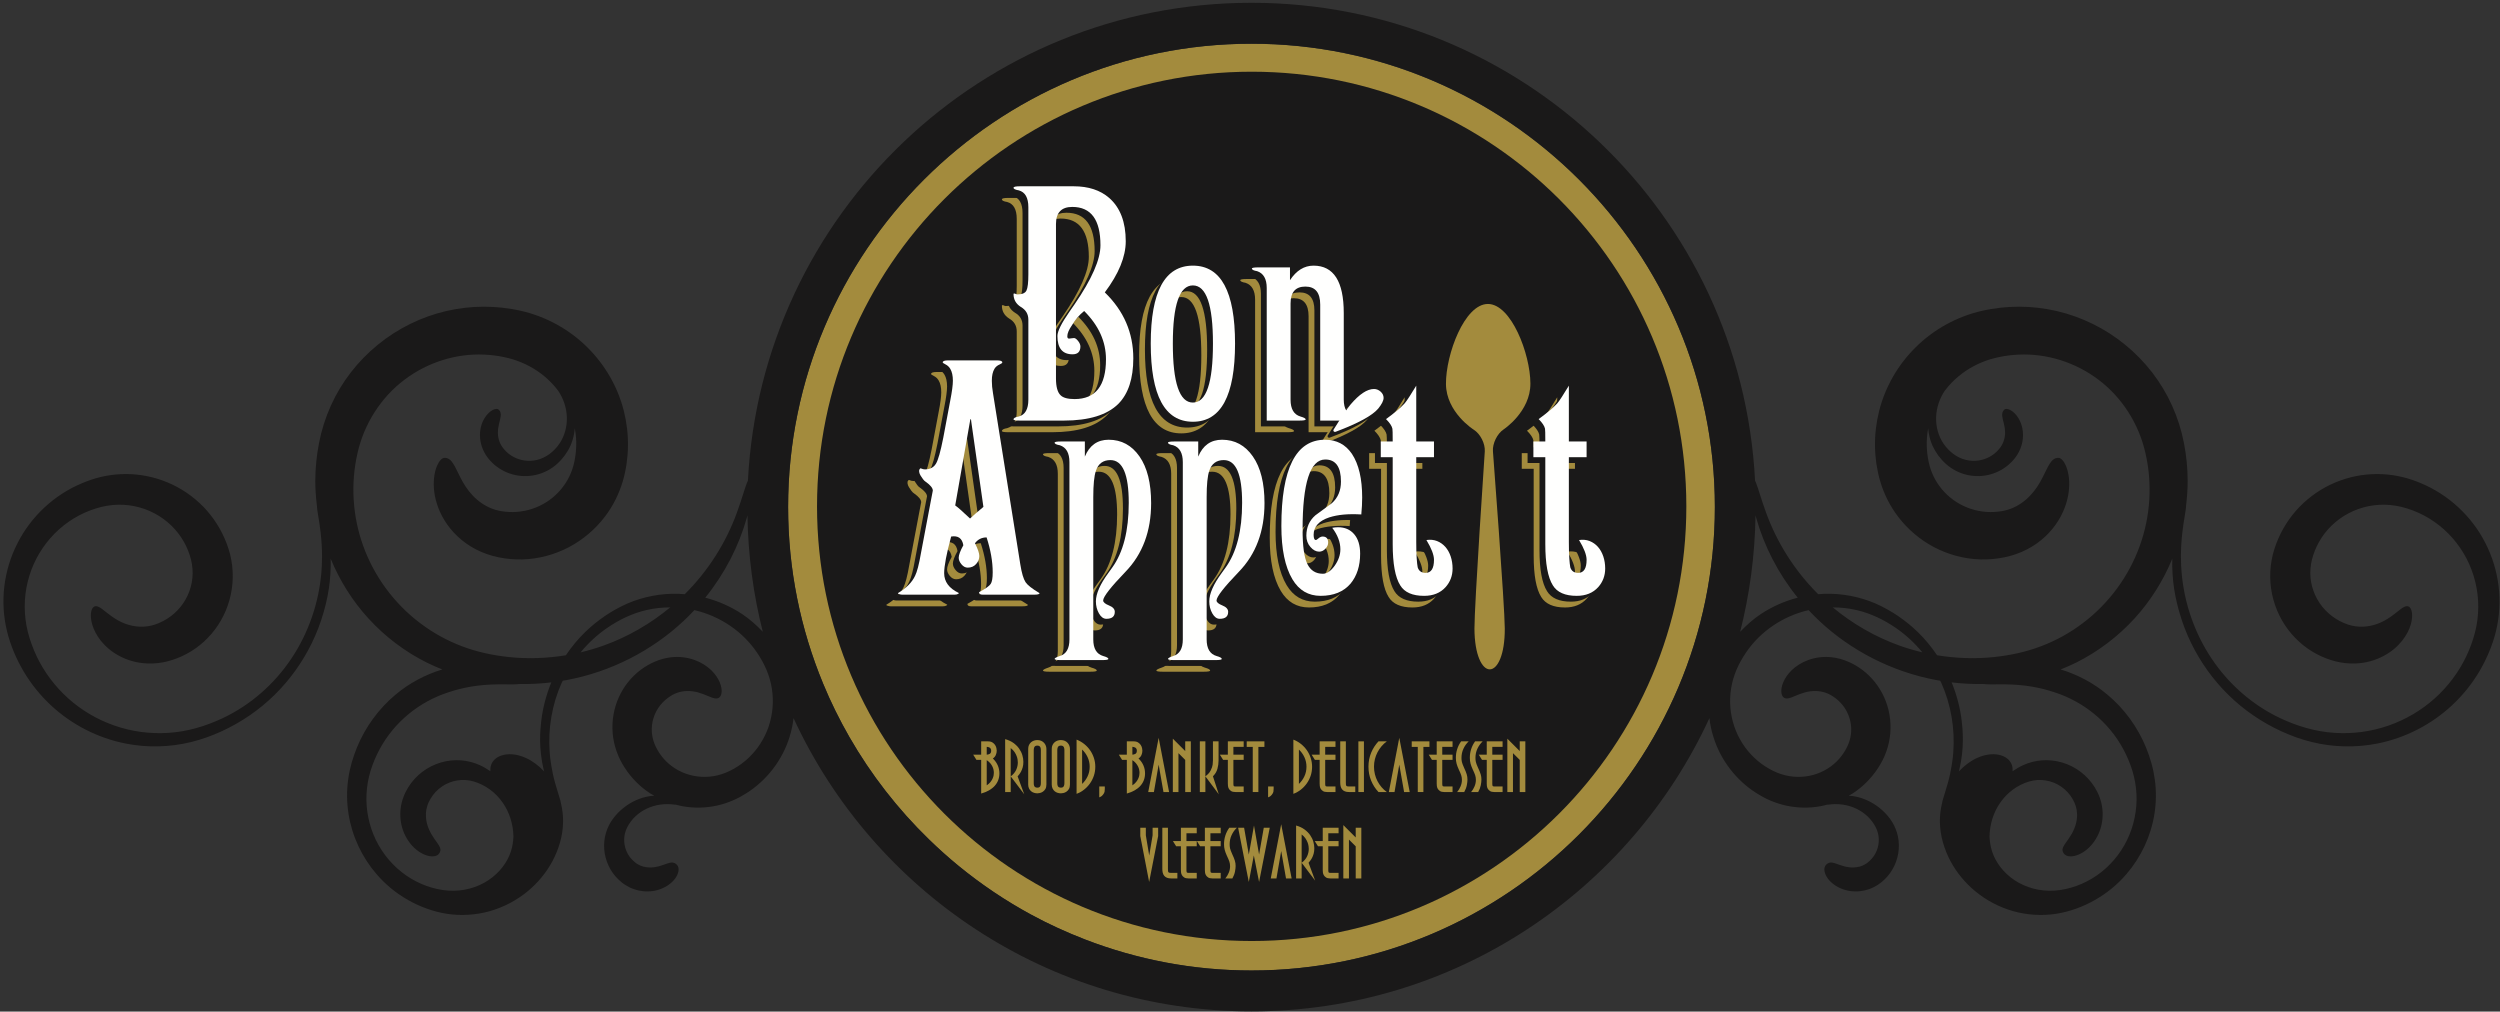
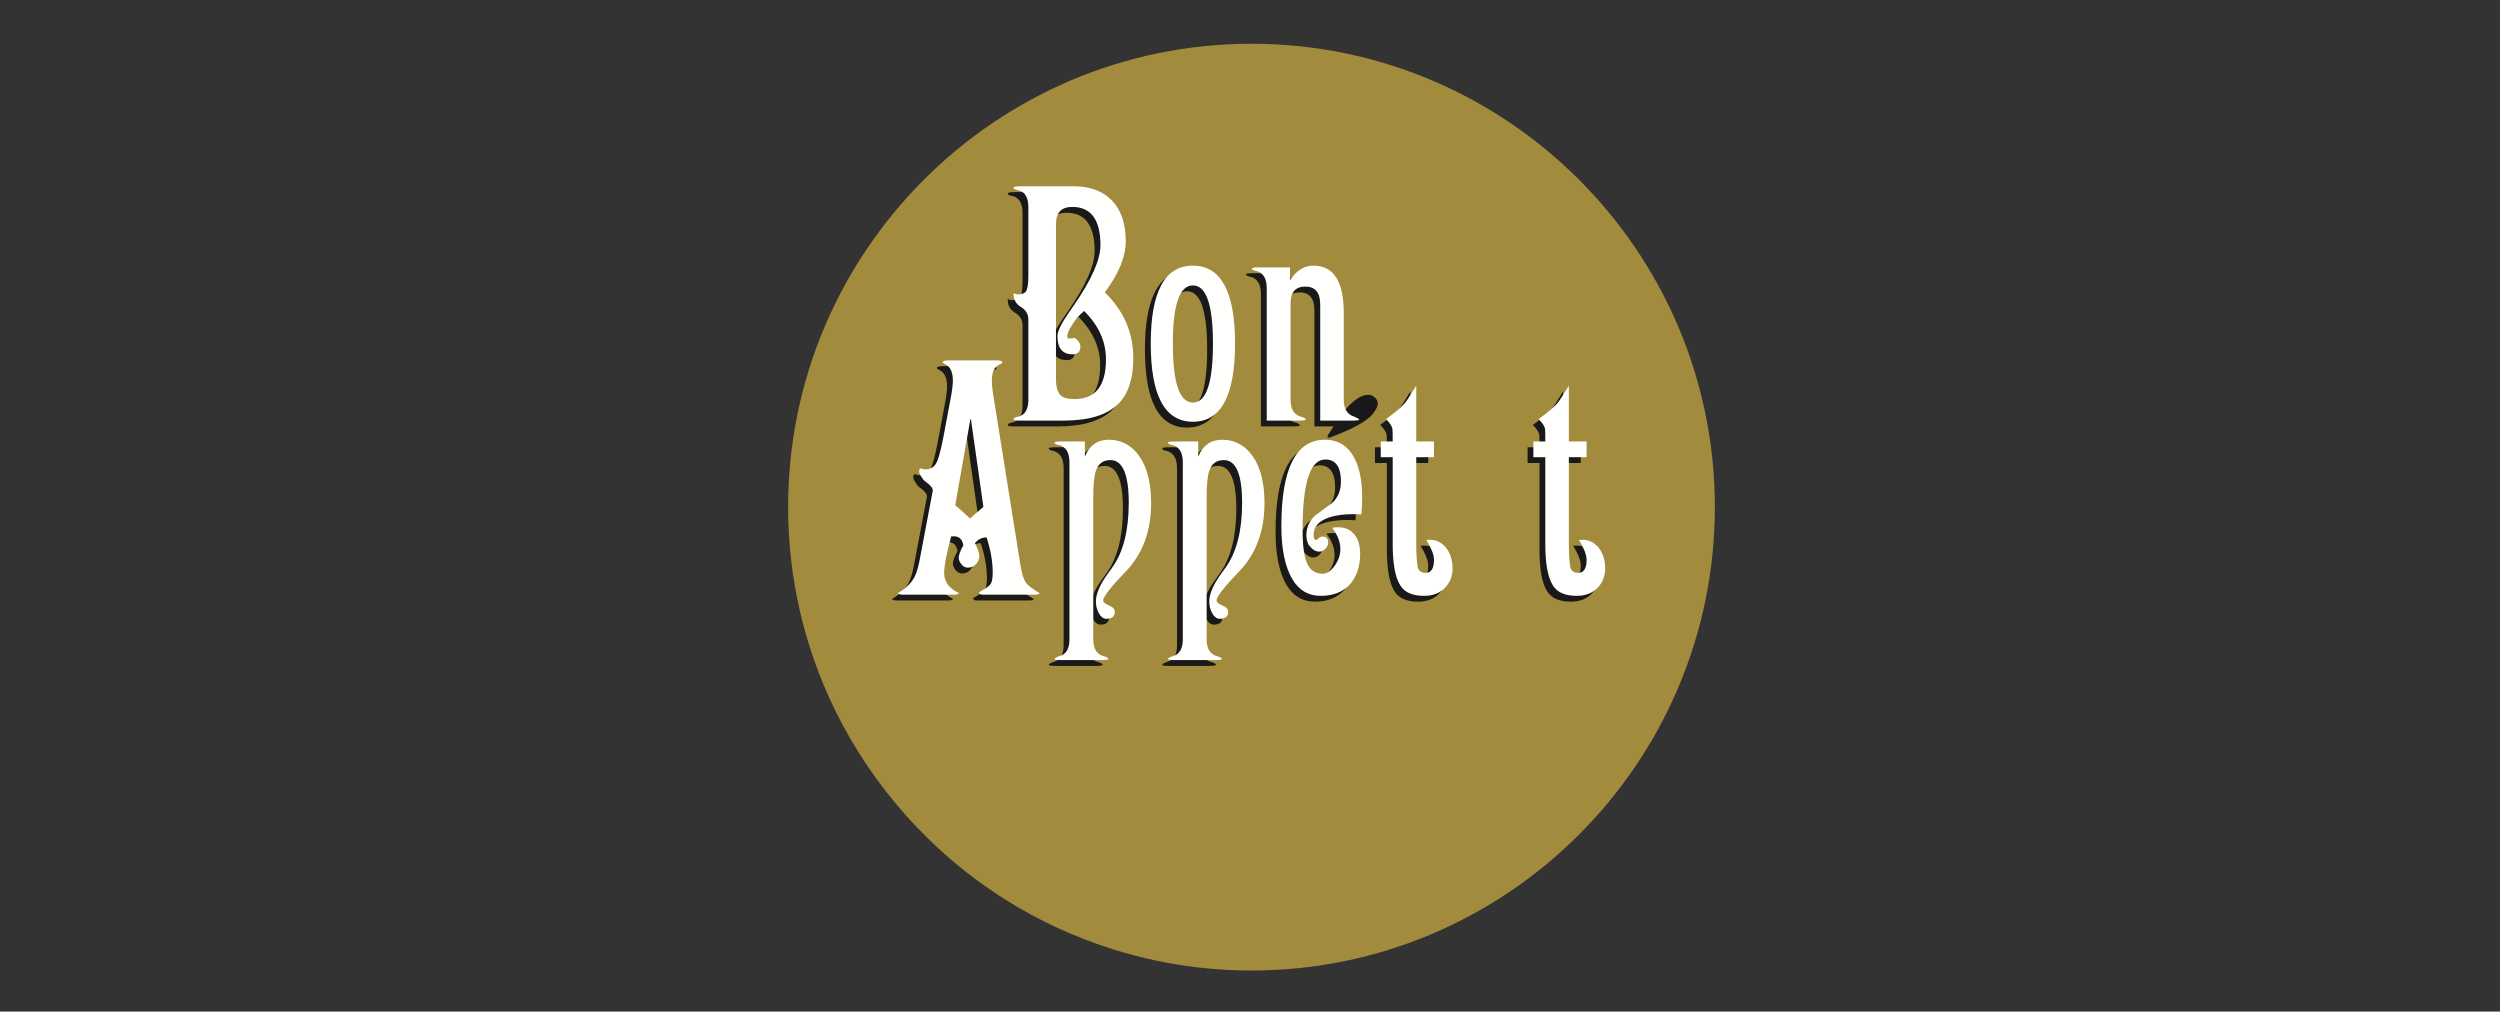
<svg xmlns="http://www.w3.org/2000/svg" width="430px" height="174px" viewBox="0 0 430 174" version="1.1">
  <rect x="0" y="0" width="430" height="174" fill="#333333" stroke="none" />
  <title>Group</title>
  <desc>Created with Sketch.</desc>
  <g id="Page-1" stroke="none" stroke-width="1" fill="none" fill-rule="evenodd">
    <g id="Bon-AppétitBonne™" transform="translate(-86, 0)">
      <g id="Group" transform="translate(86.592, 0.48)">
        <path d="M214.66,166.451 C204.586,166.451 194.953,164.554 186.072,161.128 C182.877,159.894 179.775,158.482 176.797,156.863 C172.384,154.473 168.226,151.674 164.366,148.523 C162.563,147.052 160.828,145.494 159.164,143.874 C153.829,138.693 149.223,132.769 145.495,126.282 C143.81,123.337 142.289,120.28 140.986,117.113 C137.111,107.749 134.964,97.498 134.964,86.729 C134.964,42.801 170.715,7.047 214.66,7.047 C258.607,7.047 294.361,42.801 294.361,86.729 C294.361,130.697 258.607,166.451 214.66,166.451" id="Fill-2" fill="#A38B3D" />
-         <path d="M359.599,122.307 C361.612,123.952 363.346,126.015 364.609,128.367 C365.247,129.547 365.772,130.78 366.172,132.069 C366.566,133.364 366.807,134.715 366.88,136.08 C367.019,138.803 366.45,141.577 365.255,144.021 C364.063,146.47 362.24,148.589 360.05,150.101 C357.863,151.608 355.33,152.524 352.803,152.708 C350.274,152.876 347.814,152.19 345.907,150.91 C343.994,149.64 342.63,147.816 342.029,145.92 C341.767,145.098 341.643,144.242 341.604,143.392 C341.649,141.313 342.272,139.264 343.445,137.585 C344.65,135.833 346.43,134.523 348.433,133.935 C350.282,133.383 352.339,133.724 353.922,134.816 C354.712,135.354 355.379,136.07 355.865,136.899 C355.987,137.104 356.097,137.316 356.2,137.533 C356.288,137.738 356.368,137.945 356.432,138.158 C356.566,138.57 356.645,139.003 356.659,139.45 C356.679,139.881 356.648,140.455 356.5,141.076 C356.354,141.696 356.077,142.357 355.74,142.957 C355.394,143.558 354.988,144.104 354.655,144.576 C354.328,145.054 354.085,145.467 354.175,145.848 C354.313,146.467 354.785,146.814 355.559,146.817 C356.318,146.817 357.362,146.445 358.322,145.652 C359.28,144.875 360.121,143.691 360.583,142.379 C361.061,141.065 361.154,139.659 360.997,138.493 C360.914,137.842 360.753,137.203 360.526,136.604 C360.294,135.985 360.028,135.477 359.708,134.948 C359.071,133.924 358.26,133.027 357.331,132.318 C355.361,130.798 352.92,130.126 350.639,130.297 C349.496,130.382 348.392,130.669 347.382,131.13 C346.744,131.417 346.149,131.781 345.573,132.17 C345.597,131.816 345.57,131.473 345.467,131.148 C345.238,130.439 344.653,129.783 343.624,129.453 C342.608,129.119 341.113,129.132 339.453,129.893 C338.335,130.398 337.267,131.204 336.329,132.206 C336.358,132.074 336.399,131.946 336.43,131.808 C336.824,130.162 337.009,128.402 337.019,126.907 C337.035,125.417 336.903,124.191 336.826,123.557 C336.563,121.268 335.961,119.024 335.094,116.891 C336.924,117.113 338.783,117.2 340.654,117.174 C341.695,117.313 343.525,117.159 345.479,117.262 C347.016,117.329 348.634,117.533 349.978,117.826 C351.319,118.11 352.393,118.457 352.905,118.633 C355.292,119.417 357.584,120.659 359.599,122.307 Z M326.034,110.53 C321.898,109.037 318.034,106.805 314.649,103.993 C316.009,103.996 317.375,104.133 318.715,104.448 C321.138,105.001 323.451,106.112 325.537,107.555 C327.222,108.718 328.744,110.132 330.058,111.726 C328.696,111.4 327.349,111.008 326.034,110.53 Z M302.272,105.137 C300.974,105.998 299.798,107.048 298.715,108.189 C300.349,101.771 301.248,95.065 301.358,88.168 C301.396,88.3 301.425,88.429 301.464,88.561 C302.812,93.376 305.22,98.127 308.613,102.32 C306.376,102.898 304.22,103.847 302.272,105.137 Z M214.663,166.44 C204.588,166.44 194.957,164.542 186.075,161.118 C182.88,159.882 179.777,158.471 176.801,156.852 C172.387,154.462 168.23,151.664 164.369,148.512 C162.566,147.041 160.832,145.483 159.167,143.863 C153.832,138.682 149.226,132.758 145.498,126.271 C143.812,123.326 142.293,120.269 140.988,117.102 C137.113,107.737 134.967,97.487 134.967,86.718 C134.967,42.791 170.718,7.036 214.663,7.036 C258.61,7.036 294.365,42.791 294.365,86.718 C294.365,130.686 258.61,166.44 214.663,166.44 Z M127.055,105.137 C125.105,103.847 122.947,102.898 120.713,102.32 C124.105,98.127 126.517,93.376 127.864,88.561 C127.902,88.429 127.931,88.3 127.967,88.168 C128.081,95.065 128.977,101.771 130.611,108.189 C129.527,107.047 128.35,105.998 127.055,105.137 Z M103.296,110.53 C101.978,111.008 100.633,111.4 99.269,111.726 C100.584,110.132 102.103,108.718 103.792,107.555 C105.877,106.112 108.186,105.001 110.611,104.448 C111.953,104.133 113.319,103.996 114.678,103.993 C111.291,106.805 107.428,109.037 103.296,110.53 Z M92.5,123.557 C92.425,124.191 92.292,125.417 92.304,126.907 C92.32,128.402 92.506,130.162 92.896,131.808 C92.926,131.946 92.967,132.074 93.002,132.206 C92.058,131.204 90.99,130.398 89.869,129.893 C88.211,129.132 86.719,129.119 85.7,129.453 C84.671,129.783 84.086,130.439 83.861,131.148 C83.757,131.473 83.73,131.816 83.752,132.17 C83.18,131.781 82.582,131.417 81.945,131.13 C80.935,130.669 79.832,130.382 78.686,130.297 C76.404,130.126 73.967,130.798 71.994,132.318 C71.066,133.027 70.254,133.924 69.617,134.948 C69.302,135.477 69.033,135.985 68.803,136.604 C68.574,137.203 68.415,137.842 68.332,138.493 C68.172,139.659 68.267,141.065 68.74,142.379 C69.209,143.691 70.047,144.875 71.006,145.652 C71.964,146.445 73.008,146.817 73.767,146.817 C74.543,146.814 75.012,146.467 75.15,145.848 C75.24,145.467 74.996,145.054 74.67,144.576 C74.341,144.104 73.931,143.558 73.586,142.957 C73.248,142.357 72.972,141.696 72.825,141.076 C72.678,140.455 72.649,139.881 72.664,139.45 C72.681,139.003 72.758,138.57 72.894,138.158 C72.955,137.945 73.04,137.738 73.129,137.533 C73.23,137.316 73.34,137.104 73.465,136.899 C73.951,136.07 74.612,135.354 75.402,134.816 C76.986,133.724 79.043,133.383 80.89,133.935 C82.896,134.523 84.675,135.833 85.879,137.585 C87.054,139.264 87.677,141.313 87.722,143.392 C87.679,144.242 87.56,145.098 87.296,145.92 C86.699,147.816 85.336,149.64 83.417,150.91 C81.512,152.19 79.054,152.876 76.525,152.708 C73.999,152.524 71.463,151.608 69.275,150.101 C67.085,148.589 65.264,146.47 64.072,144.021 C62.879,141.577 62.309,138.803 62.451,136.08 C62.517,134.715 62.758,133.364 63.154,132.069 C63.557,130.78 64.079,129.547 64.715,128.367 C65.984,126.015 67.715,123.952 69.728,122.307 C71.741,120.659 74.034,119.417 76.42,118.633 C76.933,118.457 78.006,118.11 79.349,117.826 C80.692,117.533 82.31,117.329 83.846,117.262 C85.803,117.159 87.629,117.313 88.674,117.174 C90.543,117.2 92.4,117.113 94.233,116.891 C93.363,119.024 92.765,121.268 92.5,123.557 Z M429.171,100.373 C428.859,97.809 428.107,95.295 426.928,92.992 C424.602,88.358 420.565,84.597 415.774,82.619 C415.273,82.402 414.768,82.215 414.245,82.036 C413.705,81.854 413.154,81.696 412.595,81.563 C411.471,81.293 410.308,81.128 409.122,81.074 C406.751,80.964 404.303,81.318 401.996,82.149 C399.676,82.98 397.497,84.286 395.648,85.995 C393.795,87.705 392.287,89.831 391.279,92.155 C391.024,92.737 390.802,93.313 390.607,93.937 C390.402,94.561 390.248,95.206 390.129,95.857 C389.891,97.156 389.828,98.489 389.93,99.794 C390.132,102.408 391.017,104.924 392.408,107.034 C393.804,109.15 395.7,110.859 397.813,111.984 C398.865,112.552 399.956,112.969 401.081,113.265 C402.242,113.563 403.429,113.682 404.578,113.636 C406.383,113.571 408.041,113.068 409.392,112.343 C410.755,111.627 411.817,110.68 412.572,109.726 C413.339,108.77 413.803,107.805 414.052,106.97 C414.295,106.134 414.336,105.421 414.263,104.902 C414.104,103.85 413.576,103.568 412.893,103.933 C412.18,104.262 411.28,105.286 409.605,106.233 C408.089,107.082 406.276,107.5 404.508,107.237 C404.068,107.176 403.633,107.069 403.208,106.927 C402.999,106.858 402.758,106.762 402.531,106.661 C402.294,106.561 402.062,106.452 401.839,106.333 C400.94,105.864 400.116,105.245 399.395,104.5 C397.961,103.022 397.009,100.992 396.821,98.898 C396.725,97.852 396.81,96.796 397.06,95.781 C397.343,94.702 397.745,93.678 398.269,92.751 C399.413,90.694 401.203,88.939 403.36,87.81 C405.512,86.669 408.017,86.155 410.505,86.383 C411.166,86.44 411.822,86.553 412.473,86.707 C413.126,86.87 413.798,87.08 414.44,87.324 C415.728,87.817 416.965,88.465 418.104,89.261 C420.403,90.853 422.319,93.038 423.64,95.566 C424.958,98.094 425.677,100.973 425.669,103.886 C425.662,105.343 425.483,106.813 425.124,108.239 C424.758,109.667 424.242,111.079 423.598,112.431 C422.306,115.134 420.461,117.604 418.179,119.645 C415.904,121.688 413.192,123.29 410.237,124.319 C407.289,125.349 404.096,125.79 400.903,125.568 C397.701,125.365 394.545,124.431 391.587,123.033 C386.849,120.801 382.721,117.177 379.79,112.775 C376.846,108.372 375.094,103.222 374.645,98.011 C374.596,97.411 374.521,96.353 374.524,95.108 C374.531,93.857 374.617,92.422 374.774,91.084 C375.005,89.005 375.42,87.177 375.407,86.529 C375.579,85.085 375.695,83.639 375.684,82.187 C375.679,80.008 375.467,77.86 375.045,75.717 C374.625,73.52 373.937,71.366 373.013,69.308 C371.177,65.21 368.365,61.609 364.929,58.811 C361.496,56.001 357.441,54.017 353.18,53.021 C351.052,52.53 348.868,52.269 346.706,52.271 C345.624,52.269 344.548,52.331 343.476,52.449 C342.943,52.508 342.418,52.585 341.886,52.672 L341.098,52.815 C340.827,52.869 340.554,52.922 340.286,52.987 C335.949,53.98 331.95,56.216 328.887,59.27 C325.814,62.309 323.655,66.108 322.627,70.178 C322.115,72.212 321.87,74.283 321.909,76.328 C321.923,77.351 322.012,78.369 322.159,79.364 C322.234,79.866 322.326,80.351 322.432,80.853 C322.54,81.369 322.671,81.872 322.825,82.366 C323.41,84.343 324.42,86.514 325.976,88.513 C327.516,90.512 329.595,92.328 332.045,93.621 C334.488,94.915 337.298,95.673 340.084,95.744 C341.479,95.775 342.859,95.649 344.187,95.374 C345.515,95.103 346.864,94.633 348.045,94.019 C350.438,92.791 352.282,90.954 353.453,89.04 C354.645,87.119 355.179,85.129 355.29,83.48 C355.407,81.82 355.116,80.492 354.736,79.612 C354.352,78.737 353.886,78.298 353.494,78.273 C352.838,78.234 352.366,78.641 351.961,79.277 C351.549,79.909 351.187,80.782 350.685,81.736 C350.194,82.696 349.551,83.751 348.641,84.713 C347.741,85.68 346.579,86.533 345.215,87.039 C344.875,87.164 344.522,87.265 344.157,87.349 C343.788,87.431 343.435,87.485 342.985,87.531 C342.125,87.625 341.244,87.612 340.371,87.496 C338.619,87.265 336.873,86.587 335.403,85.521 C333.917,84.453 332.728,83.012 331.968,81.424 C331.587,80.616 331.312,79.809 331.131,78.931 C330.938,78.013 330.836,77.101 330.811,76.222 C330.781,75.215 330.866,74.206 331.05,73.203 C331.144,74.206 331.363,75.208 331.791,76.168 C332.334,77.351 333.121,78.429 334.113,79.321 C335.135,80.246 336.425,80.904 337.771,81.208 C339.125,81.512 340.532,81.467 341.827,81.097 C343.126,80.728 344.303,80.035 345.224,79.145 C345.452,78.925 345.668,78.687 345.868,78.449 C346.069,78.2 346.264,77.931 346.43,77.655 C346.766,77.101 347.013,76.503 347.169,75.909 C347.321,75.323 347.426,74.537 347.334,73.722 C347.252,72.904 346.978,72.068 346.563,71.414 C346.151,70.751 345.627,70.273 345.173,70.041 C344.712,69.802 344.337,69.794 344.137,69.984 C343.801,70.294 343.753,70.679 343.789,71.081 C343.832,71.484 343.964,71.909 344.076,72.381 C344.195,72.856 344.277,73.386 344.285,73.915 C344.285,74.445 344.19,74.982 344.023,75.427 C343.853,75.925 343.572,76.399 343.157,76.865 C342.754,77.325 342.272,77.727 341.719,78.039 C340.536,78.72 339.015,78.986 337.542,78.62 C336.062,78.275 334.686,77.252 333.732,75.886 C332.818,74.564 332.362,72.904 332.421,71.266 C332.468,69.645 333.02,68.041 333.928,66.7 C334.301,66.21 334.699,65.74 335.136,65.297 C336.571,63.834 338.312,62.651 340.258,61.849 C340.74,61.647 341.236,61.47 341.742,61.315 C342.001,61.239 342.257,61.169 342.516,61.104 C342.779,61.043 343.052,60.975 343.324,60.921 C344.414,60.693 345.531,60.562 346.653,60.513 C351.43,60.295 356.383,61.819 360.359,64.84 C364.349,67.843 367.305,72.392 368.438,77.51 C369.619,82.676 369.313,88.28 367.438,93.437 C365.578,98.604 362.171,103.299 357.642,106.707 C355.469,108.357 353.044,109.699 350.468,110.673 C347.895,111.657 345.177,112.234 342.422,112.528 C339.161,112.875 335.846,112.761 332.587,112.225 C331.62,110.794 330.519,109.443 329.275,108.239 C328.229,107.22 327.092,106.304 325.887,105.48 C325.276,105.067 324.659,104.682 324.018,104.331 C323.379,103.966 322.704,103.636 322.022,103.332 C319.275,102.148 316.247,101.563 313.233,101.653 C312.872,101.667 312.507,101.692 312.148,101.722 C312.112,101.692 312.085,101.667 312.052,101.636 C308.111,97.696 305.05,92.882 303.153,87.638 C302.254,85.149 301.825,83.529 301.481,82.659 C301.407,82.465 301.343,82.315 301.279,82.19 C298.923,36.41 261.051,0 214.663,0 C168.278,0 130.403,36.41 128.05,82.19 C127.984,82.315 127.918,82.465 127.846,82.659 C127.502,83.529 127.07,85.149 126.176,87.638 C124.278,92.882 121.218,97.696 117.271,101.636 C117.242,101.667 117.211,101.692 117.179,101.722 C116.816,101.692 116.457,101.667 116.092,101.653 C113.078,101.563 110.054,102.148 107.304,103.332 C106.623,103.636 105.946,103.966 105.304,104.331 C104.668,104.682 104.048,105.067 103.443,105.48 C102.238,106.304 101.096,107.22 100.054,108.239 C98.803,109.443 97.709,110.794 96.74,112.225 C93.485,112.761 90.166,112.875 86.903,112.528 C84.153,112.234 81.431,111.657 78.86,110.673 C76.285,109.699 73.861,108.357 71.687,106.707 C67.157,103.299 63.75,98.604 61.888,93.437 C60.013,88.28 59.706,82.676 60.888,77.51 C62.022,72.392 64.977,67.843 68.969,64.84 C72.947,61.819 77.897,60.295 82.672,60.513 C83.795,60.562 84.91,60.693 86.005,60.921 C86.273,60.975 86.548,61.043 86.81,61.104 C87.072,61.169 87.328,61.239 87.584,61.315 C88.093,61.47 88.588,61.647 89.07,61.849 C91.015,62.651 92.756,63.834 94.188,65.297 C94.627,65.74 95.023,66.21 95.396,66.7 C96.307,68.041 96.855,69.645 96.906,71.266 C96.964,72.904 96.51,74.564 95.592,75.886 C94.64,77.252 93.263,78.275 91.787,78.62 C90.308,78.986 88.789,78.72 87.609,78.039 C87.054,77.727 86.57,77.325 86.171,76.865 C85.758,76.399 85.472,75.925 85.301,75.427 C85.137,74.982 85.045,74.445 85.045,73.915 C85.049,73.386 85.135,72.856 85.25,72.381 C85.361,71.909 85.492,71.484 85.533,71.081 C85.576,70.679 85.527,70.294 85.191,69.984 C84.99,69.794 84.612,69.802 84.156,70.041 C83.698,70.273 83.174,70.751 82.765,71.414 C82.348,72.068 82.074,72.904 81.99,73.722 C81.902,74.537 82.004,75.323 82.161,75.909 C82.314,76.503 82.563,77.101 82.896,77.655 C83.062,77.931 83.258,78.2 83.46,78.449 C83.656,78.687 83.875,78.925 84.105,79.145 C85.026,80.035 86.202,80.728 87.499,81.097 C88.792,81.467 90.2,81.512 91.556,81.208 C92.902,80.904 94.191,80.246 95.212,79.321 C96.207,78.429 96.996,77.351 97.533,76.168 C97.965,75.208 98.179,74.206 98.275,73.203 C98.461,74.206 98.547,75.215 98.515,76.222 C98.492,77.101 98.39,78.013 98.198,78.931 C98.016,79.809 97.737,80.616 97.357,81.424 C96.599,83.012 95.407,84.453 93.927,85.521 C92.453,86.587 90.709,87.265 88.957,87.496 C88.086,87.612 87.201,87.625 86.344,87.531 C85.888,87.485 85.539,87.431 85.173,87.349 C84.804,87.265 84.453,87.164 84.115,87.039 C82.749,86.533 81.588,85.68 80.681,84.713 C79.774,83.751 79.132,82.696 78.638,81.736 C78.14,80.782 77.775,79.909 77.367,79.277 C76.963,78.641 76.489,78.234 75.831,78.273 C75.437,78.298 74.974,78.737 74.59,79.612 C74.213,80.492 73.922,81.82 74.037,83.48 C74.148,85.129 74.682,87.119 75.874,89.04 C77.044,90.954 78.889,92.791 81.28,94.019 C82.463,94.633 83.814,95.103 85.14,95.374 C86.465,95.649 87.849,95.775 89.24,95.744 C92.029,95.673 94.84,94.915 97.284,93.621 C99.73,92.328 101.808,90.512 103.353,88.513 C104.908,86.514 105.918,84.343 106.504,82.366 C106.657,81.872 106.789,81.369 106.894,80.853 C107.004,80.351 107.092,79.866 107.166,79.364 C107.312,78.369 107.402,77.351 107.416,76.328 C107.457,74.283 107.211,72.212 106.703,70.178 C105.672,66.108 103.511,62.309 100.44,59.27 C97.38,56.216 93.376,53.98 89.04,52.987 C88.773,52.922 88.498,52.869 88.226,52.815 L87.44,52.672 C86.91,52.585 86.382,52.508 85.85,52.449 C84.782,52.331 83.701,52.269 82.62,52.271 C80.459,52.269 78.277,52.53 76.148,53.021 C71.886,54.017 67.832,56.001 64.398,58.811 C60.961,61.609 58.148,65.21 56.31,69.308 C55.385,71.366 54.701,73.52 54.283,75.717 C53.86,77.86 53.65,80.008 53.638,82.187 C53.63,83.639 53.748,85.085 53.918,86.529 C53.908,87.177 54.323,89.005 54.552,91.084 C54.707,92.422 54.795,93.857 54.801,95.108 C54.804,96.353 54.733,97.411 54.683,98.011 C54.234,103.222 52.482,108.372 49.537,112.775 C46.607,117.177 42.474,120.801 37.736,123.033 C34.781,124.431 31.625,125.365 28.424,125.568 C25.234,125.79 22.039,125.349 19.089,124.319 C16.133,123.29 13.425,121.688 11.146,119.645 C8.867,117.604 7.021,115.134 5.726,112.431 C5.087,111.079 4.569,109.667 4.203,108.239 C3.844,106.813 3.667,105.343 3.66,103.886 C3.648,100.973 4.367,98.094 5.683,95.566 C7.006,93.038 8.925,90.853 11.22,89.261 C12.361,88.465 13.597,87.817 14.888,87.324 C15.532,87.08 16.204,86.87 16.851,86.707 C17.506,86.553 18.161,86.44 18.822,86.383 C21.31,86.155 23.817,86.669 25.967,87.81 C28.123,88.939 29.913,90.694 31.058,92.751 C31.58,93.678 31.989,94.702 32.264,95.781 C32.519,96.796 32.599,97.852 32.504,98.898 C32.316,100.992 31.369,103.022 29.929,104.5 C29.213,105.245 28.388,105.864 27.485,106.333 C27.262,106.452 27.035,106.561 26.799,106.661 C26.568,106.762 26.328,106.858 26.121,106.927 C25.691,107.069 25.257,107.176 24.815,107.237 C23.054,107.5 21.236,107.082 19.721,106.233 C18.049,105.286 17.142,104.262 16.437,103.933 C15.75,103.568 15.224,103.85 15.06,104.902 C14.992,105.421 15.033,106.134 15.279,106.97 C15.524,107.805 15.989,108.77 16.753,109.726 C17.512,110.68 18.572,111.627 19.935,112.343 C21.284,113.068 22.944,113.571 24.748,113.636 C25.897,113.682 27.086,113.563 28.247,113.265 C29.373,112.969 30.461,112.552 31.515,111.984 C33.627,110.859 35.525,109.15 36.916,107.034 C38.311,104.924 39.194,102.408 39.396,99.794 C39.498,98.489 39.433,97.156 39.197,95.857 C39.078,95.206 38.926,94.561 38.717,93.937 C38.523,93.313 38.304,92.737 38.047,92.155 C37.042,89.831 35.531,87.705 33.679,85.995 C31.828,84.286 29.654,82.98 27.332,82.149 C25.019,81.318 22.576,80.964 20.204,81.074 C19.021,81.128 17.857,81.293 16.733,81.563 C16.171,81.696 15.624,81.854 15.083,82.036 C14.558,82.215 14.054,82.402 13.553,82.619 C8.764,84.597 4.722,88.358 2.399,92.992 C1.217,95.295 0.465,97.809 0.152,100.373 C-0.151,102.942 -0.002,105.565 0.607,108.055 C0.756,108.682 0.933,109.296 1.138,109.906 C1.338,110.506 1.553,111.079 1.793,111.661 C2.275,112.812 2.842,113.93 3.471,115.005 C4.742,117.146 6.317,119.1 8.117,120.784 C11.728,124.168 16.258,126.468 21,127.406 C24.726,128.145 28.609,128.057 32.273,127.152 C33.185,126.935 34.096,126.652 34.972,126.344 C35.844,126.031 36.703,125.678 37.544,125.294 C39.225,124.522 40.838,123.608 42.361,122.56 C48.469,118.383 52.99,112.048 55.025,104.978 C55.255,104.197 55.678,102.687 55.962,100.811 C56.207,99.244 56.332,97.433 56.287,95.623 C57.838,99.386 60.023,102.868 62.742,105.853 C65.631,109.026 69.098,111.643 72.898,113.526 C73.747,113.944 74.612,114.317 75.485,114.665 C72.558,115.552 69.79,117.019 67.423,119.015 C64.529,121.433 62.242,124.588 60.806,128.076 C60.451,128.946 60.138,129.84 59.885,130.738 C59.624,131.663 59.419,132.635 59.291,133.606 C59.023,135.548 59.047,137.527 59.346,139.456 C59.943,143.317 61.654,146.955 64.181,149.879 C65.709,151.66 67.554,153.172 69.597,154.324 C70.619,154.904 71.689,155.4 72.793,155.796 C73.867,156.185 75.09,156.52 76.304,156.7 C78.747,157.069 81.28,156.907 83.674,156.234 C86.058,155.551 88.305,154.374 90.232,152.765 C91.885,151.39 93.367,149.64 94.437,147.623 C94.974,146.613 95.407,145.557 95.729,144.434 C96.065,143.257 96.248,142.031 96.26,140.82 C96.273,139.727 96.126,138.66 95.88,137.629 C95.871,137.527 95.842,137.401 95.803,137.25 C95.801,137.245 95.801,137.241 95.801,137.234 C95.627,136.565 95.227,135.452 94.892,134.207 C94.309,132.184 94,129.826 93.951,128.893 C93.65,124.838 94.346,120.67 96.039,116.919 C96.092,116.806 96.162,116.704 96.215,116.595 C96.41,116.561 96.609,116.545 96.804,116.505 C104.58,115.071 111.62,111.354 116.98,106.328 C117.63,105.722 118.244,105.099 118.846,104.463 C123.25,105.477 127.144,108.132 129.575,111.712 C130.889,113.619 131.832,115.747 132.168,117.961 C132.519,120.17 132.314,122.431 131.611,124.497 C130.904,126.558 129.709,128.416 128.168,129.866 C127.403,130.601 126.547,131.226 125.637,131.742 C125.186,131.997 124.7,132.231 124.24,132.423 C123.77,132.612 123.297,132.765 122.814,132.879 C120.994,133.315 119.094,133.207 117.393,132.598 C115.691,131.997 114.207,130.914 113.175,129.538 C112.699,128.921 112.299,128.217 111.99,127.473 C111.713,126.781 111.553,126.053 111.519,125.319 C111.435,123.842 111.892,122.346 112.715,121.169 C113.125,120.582 113.619,120.064 114.179,119.637 C114.319,119.525 114.458,119.427 114.603,119.33 C114.756,119.232 114.912,119.135 115.036,119.063 C115.299,118.921 115.57,118.792 115.852,118.689 C116.974,118.287 118.247,118.287 119.449,118.606 C120.779,118.974 121.666,119.525 122.328,119.633 C122.977,119.761 123.453,119.441 123.527,118.549 C123.558,118.112 123.476,117.538 123.201,116.883 C122.932,116.226 122.461,115.497 121.752,114.8 C121.036,114.114 120.074,113.469 118.894,113.044 C117.719,112.612 116.312,112.404 114.83,112.572 C113.897,112.679 112.945,112.933 112.039,113.324 C111.166,113.699 110.342,114.174 109.561,114.767 C108.004,115.947 106.683,117.571 105.839,119.465 C104.984,121.352 104.607,123.502 104.791,125.651 C104.883,126.718 105.113,127.788 105.484,128.806 C105.664,129.319 105.877,129.819 106.123,130.297 C106.37,130.776 106.619,131.204 106.903,131.635 C108.021,133.359 109.512,134.854 111.226,135.974 C111.461,136.124 111.703,136.254 111.947,136.389 C111.664,136.407 111.385,136.419 111.105,136.465 C109.497,136.723 107.965,137.428 106.664,138.465 C105.986,138.995 105.375,139.626 104.851,140.332 C104.32,141.045 103.9,141.869 103.636,142.76 C103.101,144.536 103.213,146.599 104.093,148.446 C104.498,149.31 105.078,150.126 105.801,150.809 C106.175,151.163 106.533,151.467 107.004,151.759 C107.454,152.047 107.943,152.286 108.465,152.461 C109.388,152.793 110.558,152.947 111.717,152.776 C112.871,152.606 113.984,152.107 114.768,151.431 C115.568,150.771 116.025,149.958 116.107,149.314 C116.2,148.663 115.935,148.197 115.391,147.95 C115.054,147.793 114.646,147.891 114.198,148.035 C113.75,148.189 113.248,148.383 112.73,148.524 C112.213,148.663 111.679,148.735 111.201,148.728 C110.724,148.72 110.306,148.644 110.004,148.561 C109.693,148.471 109.394,148.352 109.127,148.183 C108.982,148.111 108.857,148.013 108.723,147.914 C108.586,147.809 108.448,147.69 108.318,147.568 C107.799,147.091 107.396,146.503 107.134,145.853 C106.594,144.552 106.65,143.059 107.293,141.811 C107.99,140.433 109.183,139.297 110.638,138.611 C112.097,137.917 113.795,137.676 115.473,137.922 C115.542,137.928 115.602,137.923 115.67,137.928 C116.05,138.026 116.433,138.125 116.82,138.196 C118.782,138.548 120.787,138.498 122.66,138.095 C123.6,137.889 124.51,137.598 125.369,137.233 C125.803,137.053 126.214,136.851 126.619,136.64 C127.017,136.424 127.39,136.207 127.755,135.974 C131.286,133.762 133.985,130.25 135.21,126.282 C135.545,125.227 135.769,124.141 135.897,123.043 C149.639,152.81 179.73,173.476 214.663,173.476 C249.597,173.476 279.687,152.81 293.427,123.043 C293.555,124.143 293.778,125.23 294.119,126.282 C295.34,130.25 298.043,133.762 301.57,135.974 C301.937,136.207 302.311,136.424 302.71,136.64 C303.112,136.851 303.528,137.053 303.954,137.233 C304.814,137.598 305.727,137.889 306.665,138.095 C308.542,138.498 310.545,138.548 312.504,138.196 C312.89,138.125 313.276,138.026 313.655,137.928 C313.726,137.923 313.786,137.928 313.85,137.922 C315.532,137.676 317.233,137.917 318.69,138.611 C320.145,139.297 321.333,140.433 322.035,141.811 C322.676,143.059 322.735,144.552 322.194,145.853 C321.929,146.503 321.525,147.091 321.008,147.568 C320.877,147.69 320.743,147.809 320.603,147.914 C320.468,148.013 320.346,148.111 320.2,148.183 C319.931,148.352 319.633,148.471 319.326,148.561 C319.023,148.644 318.603,148.72 318.124,148.728 C317.647,148.735 317.112,148.663 316.599,148.524 C316.08,148.383 315.576,148.189 315.127,148.035 C314.678,147.891 314.273,147.793 313.937,147.95 C313.392,148.197 313.125,148.663 313.217,149.314 C313.304,149.958 313.758,150.771 314.56,151.431 C315.344,152.107 316.458,152.606 317.609,152.776 C318.767,152.947 319.936,152.793 320.861,152.461 C321.381,152.286 321.871,152.047 322.326,151.759 C322.792,151.467 323.155,151.163 323.526,150.809 C324.247,150.126 324.826,149.31 325.233,148.446 C326.114,146.599 326.226,144.536 325.693,142.76 C325.424,141.869 325.01,141.045 324.478,140.332 C323.951,139.626 323.339,138.995 322.664,138.465 C321.363,137.428 319.827,136.723 318.218,136.465 C317.941,136.419 317.663,136.407 317.383,136.389 C317.625,136.254 317.867,136.124 318.1,135.974 C319.815,134.854 321.304,133.359 322.424,131.635 C322.708,131.204 322.957,130.776 323.204,130.297 C323.451,129.819 323.662,129.319 323.845,128.806 C324.213,127.788 324.442,126.718 324.535,125.651 C324.721,123.502 324.34,121.352 323.489,119.465 C322.642,117.571 321.324,115.947 319.766,114.767 C318.986,114.174 318.161,113.699 317.288,113.324 C316.381,112.933 315.43,112.679 314.494,112.572 C313.013,112.404 311.607,112.612 310.434,113.044 C309.252,113.469 308.292,114.114 307.576,114.8 C306.861,115.497 306.396,116.226 306.126,116.883 C305.848,117.538 305.769,118.112 305.798,118.549 C305.874,119.441 306.352,119.761 306.995,119.633 C307.663,119.525 308.547,118.974 309.875,118.606 C311.077,118.287 312.349,118.287 313.472,118.689 C313.755,118.792 314.031,118.921 314.288,119.063 C314.415,119.135 314.574,119.232 314.721,119.33 C314.868,119.427 315.007,119.525 315.15,119.637 C315.705,120.064 316.204,120.582 316.613,121.169 C317.434,122.346 317.889,123.842 317.81,125.319 C317.774,126.053 317.615,126.781 317.336,127.473 C317.028,128.217 316.628,128.921 316.15,129.538 C315.117,130.914 313.635,131.997 311.935,132.598 C310.235,133.207 308.334,133.315 306.512,132.879 C306.028,132.765 305.554,132.612 305.087,132.423 C304.624,132.231 304.138,131.997 303.69,131.742 C302.779,131.226 301.926,130.601 301.163,129.866 C299.615,128.416 298.419,126.558 297.716,124.497 C297.01,122.431 296.804,120.17 297.157,117.961 C297.492,115.747 298.439,113.619 299.755,111.712 C302.184,108.132 306.077,105.477 310.482,104.463 C311.081,105.099 311.7,105.722 312.344,106.328 C317.704,111.354 324.746,115.071 332.521,116.505 C332.72,116.545 332.918,116.561 333.113,116.595 C333.168,116.704 333.235,116.806 333.286,116.919 C334.978,120.67 335.674,124.838 335.374,128.893 C335.326,129.826 335.019,132.184 334.435,134.207 C334.099,135.452 333.703,136.565 333.526,137.234 C333.526,137.241 333.526,137.245 333.521,137.25 C333.482,137.401 333.459,137.527 333.446,137.629 C333.199,138.66 333.053,139.727 333.065,140.82 C333.08,142.031 333.263,143.257 333.598,144.434 C333.917,145.557 334.35,146.613 334.887,147.623 C335.957,149.64 337.442,151.39 339.095,152.765 C341.017,154.374 343.27,155.551 345.657,156.234 C348.045,156.907 350.577,157.069 353.02,156.7 C354.239,156.52 355.46,156.185 356.535,155.796 C357.637,155.4 358.711,154.904 359.728,154.324 C361.772,153.172 363.618,151.66 365.144,149.879 C367.671,146.955 369.381,143.317 369.982,139.456 C370.279,137.527 370.304,135.548 370.037,133.606 C369.905,132.635 369.705,131.663 369.439,130.738 C369.187,129.84 368.878,128.946 368.52,128.076 C367.086,124.588 364.8,121.433 361.901,119.015 C359.538,117.019 356.769,115.552 353.84,114.665 C354.712,114.317 355.58,113.944 356.428,113.526 C360.229,111.643 363.695,109.026 366.587,105.853 C369.305,102.868 371.491,99.386 373.039,95.623 C372.997,97.433 373.118,99.244 373.363,100.811 C373.649,102.687 374.073,104.197 374.305,104.978 C376.334,112.048 380.86,118.383 386.968,122.56 C388.489,123.608 390.103,124.522 391.782,125.294 C392.624,125.678 393.483,126.031 394.353,126.344 C395.227,126.652 396.14,126.935 397.054,127.152 C400.718,128.057 404.598,128.145 408.329,127.406 C413.069,126.468 417.599,124.168 421.207,120.784 C423.007,119.1 424.587,117.146 425.857,115.005 C426.488,113.93 427.049,112.812 427.531,111.661 C427.774,111.079 427.991,110.506 428.189,109.906 C428.393,109.296 428.571,108.682 428.721,108.055 C429.327,105.565 429.476,102.942 429.171,100.373 L429.171,100.373 Z" id="Fill-3" fill="#1A1919" />
-         <path d="M289.459,86.614 C289.459,127.903 255.987,161.375 214.698,161.375 C173.409,161.375 139.937,127.903 139.937,86.614 C139.937,45.324 173.409,11.853 214.698,11.853 C255.987,11.853 289.459,45.324 289.459,86.614" id="Fill-4" fill="#1A1919" />
        <path d="M262.638,65.481 C262.617,60.384 259.329,51.786 255.317,51.802 C251.307,51.819 248.092,60.446 248.113,65.544 C248.135,70.446 252.887,73.426 252.887,73.426 C254.024,74.14 254.881,75.822 254.791,77.163 C254.791,77.163 252.998,103.691 253.013,107.637 C253.034,112.191 254.325,114.657 255.653,114.651 C256.981,114.645 258.251,112.168 258.231,107.614 C258.216,103.666 256.194,77.144 256.194,77.144 C256.092,75.804 256.927,74.102 258.049,73.363 C258.049,73.363 262.659,70.326 262.638,65.481" id="Fill-5" fill="#A38B3D" />
        <path d="M169.774,134.017 C169.935,133.811 170.059,133.608 170.145,133.41 C170.232,133.212 170.288,133.031 170.312,132.865 C170.338,132.7 170.35,132.56 170.35,132.444 C170.35,132.279 170.331,132.104 170.294,131.918 C170.257,131.732 170.191,131.542 170.096,131.349 C170.001,131.154 169.875,130.964 169.719,130.779 C169.561,130.593 169.363,130.422 169.124,130.265 L169.124,134.599 C169.396,134.418 169.613,134.224 169.774,134.017 Z M169.124,129.324 C169.313,129.315 169.489,129.266 169.65,129.175 C169.811,129.084 169.891,128.902 169.891,128.63 C169.891,128.498 169.865,128.389 169.811,128.302 C169.758,128.215 169.691,128.149 169.613,128.104 C169.535,128.059 169.452,128.025 169.365,128.005 C169.279,127.984 169.198,127.974 169.124,127.974 L169.124,129.324 Z M170.102,127.218 C170.301,127.342 170.455,127.491 170.566,127.664 C170.679,127.837 170.753,128.015 170.79,128.197 C170.827,128.378 170.846,128.523 170.846,128.63 C170.846,128.895 170.792,129.148 170.684,129.392 C170.577,129.635 170.408,129.832 170.177,129.98 C170.193,130.005 170.214,130.027 170.238,130.048 C170.263,130.069 170.288,130.091 170.312,130.116 C170.627,130.438 170.87,130.806 171.044,131.218 C171.217,131.631 171.304,132.073 171.304,132.543 C171.304,133.369 171.037,134.081 170.505,134.68 C169.972,135.278 169.194,135.722 168.171,136.011 L168.171,130.215 L167.353,130.215 L166.796,129.324 L168.171,129.324 L168.171,127.033 L169.322,127.033 C169.644,127.033 169.904,127.094 170.102,127.218 L170.102,127.218 Z" id="Fill-6" fill="#A38B3D" />
        <path d="M173.248,132.68 L173.248,135.751 L172.294,135.751 L172.294,126.648 C172.855,126.806 173.335,127.028 173.73,127.317 C174.127,127.606 174.451,127.93 174.703,128.29 C174.955,128.648 175.138,129.024 175.254,129.417 C175.37,129.809 175.428,130.19 175.428,130.562 C175.428,130.917 175.388,131.233 175.309,131.509 C175.231,131.786 175.137,132.028 175.025,132.234 C174.913,132.44 174.802,132.612 174.69,132.748 C174.579,132.884 174.494,132.985 174.436,133.051 L175.576,136.135 L173.248,133.051 C173.478,132.886 173.675,132.703 173.836,132.5 C173.997,132.298 174.123,132.091 174.214,131.881 C174.304,131.67 174.37,131.462 174.412,131.255 C174.453,131.049 174.473,130.855 174.473,130.673 C174.473,130.55 174.462,130.391 174.436,130.197 C174.412,130.003 174.356,129.79 174.269,129.559 C174.182,129.328 174.058,129.093 173.898,128.853 C173.737,128.614 173.52,128.391 173.248,128.184 L173.248,132.68" id="Fill-7" fill="#A38B3D" />
        <path d="M177.211,134.19 C177.211,134.265 177.215,134.35 177.223,134.444 C177.231,134.54 177.254,134.628 177.291,134.711 C177.328,134.793 177.39,134.861 177.477,134.915 C177.563,134.969 177.685,134.996 177.843,134.996 C177.991,134.996 178.104,134.967 178.182,134.909 C178.262,134.851 178.319,134.781 178.356,134.698 C178.393,134.616 178.416,134.527 178.425,134.432 C178.432,134.337 178.436,134.257 178.436,134.19 L178.436,128.568 C178.436,128.502 178.432,128.422 178.425,128.327 C178.416,128.232 178.393,128.143 178.356,128.061 C178.319,127.978 178.26,127.908 178.177,127.85 C178.095,127.792 177.978,127.763 177.83,127.763 C177.673,127.763 177.554,127.792 177.471,127.85 C177.388,127.908 177.328,127.98 177.291,128.066 C177.254,128.153 177.231,128.242 177.223,128.333 C177.215,128.424 177.211,128.502 177.211,128.568 L177.211,134.19 Z M176.258,128.333 C176.258,128.077 176.303,127.854 176.393,127.664 C176.484,127.474 176.604,127.315 176.753,127.188 C176.901,127.06 177.068,126.964 177.254,126.902 C177.44,126.841 177.628,126.81 177.817,126.81 C178.09,126.81 178.325,126.857 178.523,126.952 C178.721,127.047 178.885,127.169 179.012,127.317 C179.14,127.466 179.235,127.629 179.298,127.807 C179.359,127.984 179.39,128.16 179.39,128.333 L179.39,134.451 C179.39,134.772 179.33,135.033 179.211,135.231 C179.091,135.429 178.946,135.584 178.777,135.695 C178.608,135.807 178.436,135.881 178.263,135.918 C178.09,135.955 177.95,135.974 177.843,135.974 C177.652,135.974 177.463,135.945 177.272,135.887 C177.083,135.829 176.914,135.739 176.764,135.615 C176.616,135.491 176.494,135.332 176.399,135.138 C176.304,134.944 176.258,134.715 176.258,134.451 L176.258,128.333 L176.258,128.333 Z" id="Fill-8" fill="#A38B3D" />
        <path d="M181.261,134.19 C181.261,134.265 181.264,134.35 181.273,134.444 C181.281,134.54 181.304,134.628 181.341,134.711 C181.378,134.793 181.44,134.861 181.527,134.915 C181.613,134.969 181.735,134.996 181.892,134.996 C182.041,134.996 182.154,134.967 182.232,134.909 C182.311,134.851 182.369,134.781 182.406,134.698 C182.443,134.616 182.466,134.527 182.474,134.432 C182.482,134.337 182.486,134.257 182.486,134.19 L182.486,128.568 C182.486,128.502 182.482,128.422 182.474,128.327 C182.466,128.232 182.443,128.143 182.406,128.061 C182.369,127.978 182.309,127.908 182.226,127.85 C182.144,127.792 182.028,127.763 181.88,127.763 C181.722,127.763 181.603,127.792 181.52,127.85 C181.438,127.908 181.378,127.98 181.341,128.066 C181.304,128.153 181.281,128.242 181.273,128.333 C181.264,128.424 181.261,128.502 181.261,128.568 L181.261,134.19 Z M180.307,128.333 C180.307,128.077 180.352,127.854 180.443,127.664 C180.534,127.474 180.654,127.315 180.803,127.188 C180.951,127.06 181.118,126.964 181.304,126.902 C181.49,126.841 181.678,126.81 181.867,126.81 C182.139,126.81 182.375,126.857 182.573,126.952 C182.771,127.047 182.934,127.169 183.062,127.317 C183.19,127.466 183.285,127.629 183.347,127.807 C183.409,127.984 183.44,128.16 183.44,128.333 L183.44,134.451 C183.44,134.772 183.38,135.033 183.261,135.231 C183.14,135.429 182.996,135.584 182.827,135.695 C182.658,135.807 182.486,135.881 182.313,135.918 C182.139,135.955 182,135.974 181.892,135.974 C181.702,135.974 181.512,135.945 181.322,135.887 C181.133,135.829 180.964,135.739 180.814,135.615 C180.666,135.491 180.544,135.332 180.449,135.138 C180.354,134.944 180.307,134.715 180.307,134.451 L180.307,128.333 L180.307,128.333 Z" id="Fill-9" fill="#A38B3D" />
        <path d="M186.479,129.763 C186.244,129.255 185.929,128.816 185.532,128.444 L185.532,134.352 C185.929,133.98 186.244,133.542 186.479,133.039 C186.715,132.535 186.833,131.986 186.833,131.392 C186.833,130.814 186.715,130.271 186.479,129.763 Z M184.579,126.735 C185.05,126.917 185.48,127.163 185.873,127.472 C186.264,127.782 186.603,128.139 186.888,128.543 C187.174,128.948 187.396,129.394 187.557,129.881 C187.719,130.368 187.799,130.876 187.799,131.404 C187.799,131.941 187.719,132.451 187.557,132.934 C187.396,133.417 187.174,133.86 186.888,134.265 C186.603,134.669 186.264,135.026 185.873,135.336 C185.48,135.646 185.05,135.887 184.579,136.061 L184.579,126.735 L184.579,126.735 Z" id="Fill-10" fill="#A38B3D" />
        <path d="M188.48,134.797 L189.433,134.797 L189.433,135.218 C189.433,135.375 189.421,135.53 189.396,135.683 C189.372,135.835 189.28,136.011 189.124,136.209 C188.992,136.366 188.874,136.473 188.771,136.531 C188.668,136.589 188.57,136.634 188.48,136.667 L188.48,134.797" id="Fill-11" fill="#A38B3D" />
        <path d="M194.827,134.017 C194.988,133.811 195.112,133.608 195.198,133.41 C195.285,133.212 195.341,133.031 195.365,132.865 C195.39,132.7 195.403,132.56 195.403,132.444 C195.403,132.279 195.384,132.104 195.346,131.918 C195.309,131.732 195.244,131.542 195.149,131.349 C195.054,131.154 194.928,130.964 194.771,130.779 C194.614,130.593 194.416,130.422 194.177,130.265 L194.177,134.599 C194.449,134.418 194.666,134.224 194.827,134.017 Z M194.177,129.324 C194.366,129.315 194.542,129.266 194.703,129.175 C194.864,129.084 194.944,128.902 194.944,128.63 C194.944,128.498 194.918,128.389 194.864,128.302 C194.81,128.215 194.744,128.149 194.666,128.104 C194.588,128.059 194.505,128.025 194.418,128.005 C194.332,127.984 194.251,127.974 194.177,127.974 L194.177,129.324 Z M195.155,127.218 C195.353,127.342 195.508,127.491 195.619,127.664 C195.731,127.837 195.805,128.015 195.843,128.197 C195.88,128.378 195.898,128.523 195.898,128.63 C195.898,128.895 195.845,129.148 195.737,129.392 C195.63,129.635 195.461,129.832 195.229,129.98 C195.246,130.005 195.266,130.027 195.291,130.048 C195.316,130.069 195.341,130.091 195.365,130.116 C195.679,130.438 195.923,130.806 196.096,131.218 C196.269,131.631 196.356,132.073 196.356,132.543 C196.356,133.369 196.09,134.081 195.557,134.68 C195.025,135.278 194.247,135.722 193.223,136.011 L193.223,130.215 L192.406,130.215 L191.848,129.324 L193.223,129.324 L193.223,127.033 L194.375,127.033 C194.697,127.033 194.957,127.094 195.155,127.218 L195.155,127.218 Z" id="Fill-12" fill="#A38B3D" />
        <polyline id="Fill-13" fill="#A38B3D" points="200.492 135.751 199.526 135.751 198.697 131.033 197.88 135.751 196.901 135.751 198.697 126.426 200.492 135.751" />
        <polyline id="Fill-14" fill="#A38B3D" points="204.232 127.033 204.232 135.751 203.266 135.751 203.266 130.228 202.102 129.063 202.102 135.751 201.137 135.751 201.137 126.574 203.266 128.705 203.266 127.033 204.232 127.033" />
        <path d="M206.733,133.051 C206.848,132.96 206.998,132.833 207.179,132.667 C207.36,132.502 207.517,132.288 207.649,132.023 C207.84,131.644 207.951,131.313 207.984,131.033 C208.017,130.752 208.034,130.517 208.034,130.327 L208.034,127.033 L209,127.033 L209,130.327 C209,130.814 208.933,131.295 208.802,131.77 C208.67,132.244 208.413,132.667 208.034,133.039 L209.037,136.135 L206.733,133.051 Z M205.78,135.751 L206.733,135.751 L206.733,127.033 L205.78,127.033 L205.78,135.751 Z" id="Fill-15" fill="#A38B3D" />
        <path d="M210.597,129.324 L210.597,127.033 L213.321,127.033 L213.321,127.986 L211.551,127.986 L211.551,129.324 L213.321,129.324 L213.321,130.215 L211.551,130.215 L211.551,134.302 C211.551,134.459 211.565,134.581 211.594,134.667 C211.623,134.754 211.728,134.797 211.91,134.797 L213.321,134.797 L213.321,135.751 L211.91,135.751 C211.588,135.751 211.34,135.695 211.167,135.584 C210.993,135.472 210.863,135.34 210.776,135.188 C210.69,135.035 210.638,134.876 210.622,134.711 C210.605,134.545 210.597,134.41 210.597,134.302 L210.597,130.215 L209.78,130.215 L209.222,129.324 L210.597,129.324" id="Fill-16" fill="#A38B3D" />
        <polyline id="Fill-17" fill="#A38B3D" points="214.882 135.751 214.882 127.986 213.842 127.986 213.842 127.033 216.888 127.033 216.888 127.986 215.848 127.986 215.848 135.751 214.882 135.751" />
        <path d="M217.52,134.797 L218.473,134.797 L218.473,135.218 C218.473,135.375 218.461,135.53 218.436,135.683 C218.412,135.835 218.32,136.011 218.164,136.209 C218.032,136.366 217.914,136.473 217.811,136.531 C217.708,136.589 217.61,136.634 217.52,136.667 L217.52,134.797" id="Fill-18" fill="#A38B3D" />
        <path d="M223.767,129.763 C223.532,129.255 223.217,128.816 222.82,128.444 L222.82,134.352 C223.217,133.98 223.532,133.542 223.767,133.039 C224.003,132.535 224.121,131.986 224.121,131.392 C224.121,130.814 224.003,130.271 223.767,129.763 Z M221.867,126.735 C222.338,126.917 222.768,127.163 223.161,127.472 C223.553,127.782 223.891,128.139 224.177,128.543 C224.462,128.948 224.684,129.394 224.846,129.881 C225.007,130.368 225.087,130.876 225.087,131.404 C225.087,131.941 225.007,132.451 224.846,132.934 C224.684,133.417 224.462,133.86 224.177,134.265 C223.891,134.669 223.553,135.026 223.161,135.336 C222.768,135.646 222.338,135.887 221.867,136.061 L221.867,126.735 L221.867,126.735 Z" id="Fill-19" fill="#A38B3D" />
        <path d="M226.387,129.324 L226.387,127.033 L229.111,127.033 L229.111,127.986 L227.341,127.986 L227.341,129.324 L229.111,129.324 L229.111,130.215 L227.341,130.215 L227.341,134.302 C227.341,134.459 227.355,134.581 227.384,134.667 C227.413,134.754 227.518,134.797 227.7,134.797 L229.111,134.797 L229.111,135.751 L227.7,135.751 C227.378,135.751 227.13,135.695 226.957,135.584 C226.783,135.472 226.653,135.34 226.566,135.188 C226.48,135.035 226.429,134.876 226.412,134.711 C226.395,134.545 226.387,134.41 226.387,134.302 L226.387,130.215 L225.57,130.215 L225.012,129.324 L226.387,129.324" id="Fill-20" fill="#A38B3D" />
        <path d="M232.516,135.751 L231.451,135.751 C231.162,135.751 230.921,135.712 230.727,135.633 C230.533,135.555 230.376,135.443 230.257,135.299 C230.137,135.155 230.052,134.981 230.003,134.779 C229.953,134.577 229.929,134.352 229.929,134.104 L229.929,127.033 L230.894,127.033 L230.894,134.104 C230.894,134.244 230.898,134.36 230.906,134.451 C230.915,134.542 230.935,134.612 230.969,134.661 C231.001,134.711 231.055,134.746 231.13,134.767 C231.204,134.787 231.311,134.797 231.451,134.797 L232.516,134.797 L232.516,135.751" id="Fill-21" fill="#A38B3D" />
        <polygon id="Fill-22" fill="#A38B3D" points="233.05 135.751 234.003 135.751 234.003 127.033 233.05 127.033" />
        <path d="M235.241,129.001 C235.547,128.259 235.968,127.602 236.504,127.033 L237.94,127.033 C237.602,127.28 237.299,127.563 237.03,127.881 C236.762,128.199 236.531,128.543 236.337,128.915 C236.142,129.287 235.994,129.681 235.891,130.098 C235.788,130.515 235.736,130.946 235.736,131.392 C235.736,131.837 235.788,132.271 235.891,132.692 C235.994,133.113 236.142,133.509 236.337,133.881 C236.531,134.252 236.762,134.595 237.03,134.909 C237.299,135.223 237.602,135.503 237.94,135.751 L236.504,135.751 C235.968,135.181 235.547,134.525 235.241,133.782 C234.935,133.039 234.783,132.242 234.783,131.392 C234.783,130.542 234.935,129.745 235.241,129.001" id="Fill-23" fill="#A38B3D" />
        <polyline id="Fill-24" fill="#A38B3D" points="241.879 135.751 240.913 135.751 240.084 131.033 239.266 135.751 238.288 135.751 240.084 126.426 241.879 135.751" />
        <polyline id="Fill-25" fill="#A38B3D" points="243.265 135.751 243.265 127.986 242.225 127.986 242.225 127.033 245.272 127.033 245.272 127.986 244.232 127.986 244.232 135.751 243.265 135.751" />
-         <path d="M246.523,129.324 L246.523,127.033 L249.247,127.033 L249.247,127.986 L247.476,127.986 L247.476,129.324 L249.247,129.324 L249.247,130.215 L247.476,130.215 L247.476,134.302 C247.476,134.459 247.491,134.581 247.519,134.667 C247.549,134.754 247.654,134.797 247.836,134.797 L249.247,134.797 L249.247,135.751 L247.836,135.751 C247.513,135.751 247.265,135.695 247.093,135.584 C246.919,135.472 246.789,135.34 246.702,135.188 C246.616,135.035 246.564,134.876 246.548,134.711 C246.531,134.545 246.523,134.41 246.523,134.302 L246.523,130.215 L245.706,130.215 L245.148,129.324 L246.523,129.324" id="Fill-26" fill="#A38B3D" />
+         <path d="M246.523,129.324 L246.523,127.033 L249.247,127.033 L249.247,127.986 L247.476,127.986 L247.476,129.324 L249.247,130.215 L247.476,130.215 L247.476,134.302 C247.476,134.459 247.491,134.581 247.519,134.667 C247.549,134.754 247.654,134.797 247.836,134.797 L249.247,134.797 L249.247,135.751 L247.836,135.751 C247.513,135.751 247.265,135.695 247.093,135.584 C246.919,135.472 246.789,135.34 246.702,135.188 C246.616,135.035 246.564,134.876 246.548,134.711 C246.531,134.545 246.523,134.41 246.523,134.302 L246.523,130.215 L245.706,130.215 L245.148,129.324 L246.523,129.324" id="Fill-26" fill="#A38B3D" />
        <path d="M250.04,135.751 C250.279,135.462 250.475,135.136 250.629,134.772 C250.781,134.41 250.857,134.042 250.857,133.67 C250.857,133.514 250.846,133.371 250.826,133.243 C250.805,133.115 250.775,132.985 250.733,132.853 C250.692,132.721 250.637,132.577 250.566,132.419 C250.496,132.263 250.412,132.077 250.312,131.862 C250.147,131.499 250.023,131.167 249.941,130.865 C249.858,130.564 249.817,130.228 249.817,129.856 C249.817,129.336 249.893,128.839 250.047,128.364 C250.199,127.889 250.424,127.445 250.721,127.033 L252.021,127.033 C251.65,127.388 251.35,127.807 251.124,128.29 C250.896,128.772 250.783,129.299 250.783,129.869 C250.783,129.984 250.787,130.098 250.796,130.209 C250.804,130.32 250.822,130.44 250.851,130.568 C250.88,130.696 250.926,130.841 250.987,131.001 C251.05,131.163 251.13,131.354 251.229,131.578 C251.336,131.809 251.428,132.015 251.502,132.197 C251.576,132.378 251.636,132.545 251.68,132.698 C251.726,132.851 251.76,133 251.78,133.144 C251.801,133.289 251.811,133.443 251.811,133.608 C251.811,133.873 251.774,134.197 251.7,134.581 C251.625,134.964 251.476,135.354 251.254,135.751 L250.04,135.751" id="Fill-27" fill="#A38B3D" />
        <path d="M252.442,135.751 C252.681,135.462 252.878,135.136 253.031,134.772 C253.183,134.41 253.26,134.042 253.26,133.67 C253.26,133.514 253.249,133.371 253.228,133.243 C253.208,133.115 253.178,132.985 253.136,132.853 C253.095,132.721 253.039,132.577 252.969,132.419 C252.898,132.263 252.814,132.077 252.715,131.862 C252.55,131.499 252.426,131.167 252.344,130.865 C252.261,130.564 252.22,130.228 252.22,129.856 C252.22,129.336 252.296,128.839 252.449,128.364 C252.601,127.889 252.826,127.445 253.124,127.033 L254.424,127.033 C254.053,127.388 253.753,127.807 253.526,128.29 C253.299,128.772 253.185,129.299 253.185,129.869 C253.185,129.984 253.189,130.098 253.198,130.209 C253.206,130.32 253.224,130.44 253.254,130.568 C253.282,130.696 253.328,130.841 253.389,131.001 C253.452,131.163 253.532,131.354 253.632,131.578 C253.738,131.809 253.83,132.015 253.904,132.197 C253.978,132.378 254.038,132.545 254.083,132.698 C254.129,132.851 254.162,133 254.182,133.144 C254.203,133.289 254.214,133.443 254.214,133.608 C254.214,133.873 254.177,134.197 254.102,134.581 C254.027,134.964 253.879,135.354 253.656,135.751 L252.442,135.751" id="Fill-28" fill="#A38B3D" />
        <path d="M255.13,129.324 L255.13,127.033 L257.853,127.033 L257.853,127.986 L256.083,127.986 L256.083,129.324 L257.853,129.324 L257.853,130.215 L256.083,130.215 L256.083,134.302 C256.083,134.459 256.097,134.581 256.126,134.667 C256.155,134.754 256.261,134.797 256.442,134.797 L257.853,134.797 L257.853,135.751 L256.442,135.751 C256.12,135.751 255.872,135.695 255.699,135.584 C255.525,135.472 255.395,135.34 255.308,135.188 C255.222,135.035 255.171,134.876 255.154,134.711 C255.137,134.545 255.13,134.41 255.13,134.302 L255.13,130.215 L254.312,130.215 L253.755,129.324 L255.13,129.324" id="Fill-29" fill="#A38B3D" />
        <polyline id="Fill-30" fill="#A38B3D" points="261.767 127.033 261.767 135.751 260.802 135.751 260.802 130.228 259.637 129.063 259.637 135.751 258.672 135.751 258.672 126.574 260.802 128.705 260.802 127.033 261.767 127.033" />
        <polyline id="Fill-31" fill="#A38B3D" points="197.074 146.674 197.656 143.194 197.656 141.894 198.609 141.894 198.609 143.317 197.061 151.219 195.538 143.317 195.538 141.894 196.492 141.894 196.492 143.194 197.074 146.674" />
-         <path d="M201.916,150.612 L200.85,150.612 C200.561,150.612 200.32,150.573 200.127,150.494 C199.932,150.416 199.775,150.304 199.656,150.16 C199.536,150.016 199.451,149.842 199.402,149.64 C199.352,149.438 199.328,149.212 199.328,148.965 L199.328,141.894 L200.294,141.894 L200.294,148.965 C200.294,149.105 200.298,149.221 200.305,149.312 C200.314,149.402 200.335,149.473 200.368,149.522 C200.4,149.572 200.455,149.607 200.529,149.627 C200.603,149.648 200.711,149.658 200.85,149.658 L201.916,149.658 L201.916,150.612" id="Fill-32" fill="#A38B3D" />
        <path d="M202.523,144.185 L202.523,141.894 L205.247,141.894 L205.247,142.847 L203.476,142.847 L203.476,144.185 L205.247,144.185 L205.247,145.076 L203.476,145.076 L203.476,149.163 C203.476,149.32 203.491,149.441 203.519,149.528 C203.549,149.615 203.654,149.658 203.836,149.658 L205.247,149.658 L205.247,150.612 L203.836,150.612 C203.513,150.612 203.265,150.556 203.093,150.445 C202.919,150.333 202.789,150.201 202.702,150.048 C202.616,149.896 202.564,149.737 202.548,149.572 C202.531,149.406 202.523,149.271 202.523,149.163 L202.523,145.076 L201.706,145.076 L201.148,144.185 L202.523,144.185" id="Fill-33" fill="#A38B3D" />
        <path d="M206.647,144.185 L206.647,141.894 L209.371,141.894 L209.371,142.847 L207.6,142.847 L207.6,144.185 L209.371,144.185 L209.371,145.076 L207.6,145.076 L207.6,149.163 C207.6,149.32 207.615,149.441 207.643,149.528 C207.673,149.615 207.778,149.658 207.96,149.658 L209.371,149.658 L209.371,150.612 L207.96,150.612 C207.637,150.612 207.389,150.556 207.217,150.445 C207.043,150.333 206.913,150.201 206.826,150.048 C206.74,149.896 206.688,149.737 206.672,149.572 C206.655,149.406 206.647,149.271 206.647,149.163 L206.647,145.076 L205.83,145.076 L205.272,144.185 L206.647,144.185" id="Fill-34" fill="#A38B3D" />
        <path d="M210.164,150.612 C210.403,150.323 210.599,149.997 210.753,149.633 C210.905,149.271 210.981,148.903 210.981,148.531 C210.981,148.375 210.971,148.232 210.95,148.104 C210.929,147.976 210.899,147.846 210.857,147.714 C210.816,147.582 210.761,147.438 210.69,147.28 C210.62,147.124 210.536,146.938 210.436,146.723 C210.271,146.36 210.147,146.028 210.065,145.726 C209.982,145.425 209.941,145.088 209.941,144.717 C209.941,144.197 210.017,143.7 210.171,143.225 C210.323,142.75 210.548,142.306 210.846,141.894 L212.145,141.894 C211.774,142.249 211.474,142.667 211.248,143.15 C211.02,143.633 210.907,144.16 210.907,144.729 C210.907,144.845 210.911,144.958 210.92,145.07 C210.928,145.181 210.946,145.301 210.975,145.429 C211.004,145.557 211.05,145.702 211.111,145.862 C211.174,146.023 211.254,146.215 211.353,146.438 C211.46,146.669 211.552,146.876 211.626,147.058 C211.7,147.239 211.76,147.406 211.804,147.559 C211.85,147.712 211.884,147.861 211.904,148.005 C211.925,148.149 211.935,148.304 211.935,148.469 C211.935,148.734 211.898,149.058 211.824,149.441 C211.749,149.825 211.6,150.215 211.378,150.612 L210.164,150.612" id="Fill-35" fill="#A38B3D" />
        <polyline id="Fill-36" fill="#A38B3D" points="215.093 141.509 215.971 146.5 216.776 141.894 217.804 141.894 215.971 151.219 215.067 146.649 214.201 151.219 212.368 141.894 213.395 141.894 214.201 146.5 214.201 146.525 215.093 141.509" />
        <polyline id="Fill-37" fill="#A38B3D" points="221.569 150.612 220.603 150.612 219.774 145.894 218.957 150.612 217.978 150.612 219.774 141.287 221.569 150.612" />
        <path d="M223.291,147.541 L223.291,150.612 L222.337,150.612 L222.337,141.509 C222.898,141.667 223.378,141.889 223.773,142.178 C224.17,142.467 224.494,142.791 224.746,143.15 C224.998,143.509 225.181,143.885 225.297,144.277 C225.413,144.669 225.471,145.051 225.471,145.423 C225.471,145.778 225.431,146.094 225.352,146.37 C225.274,146.647 225.179,146.889 225.068,147.095 C224.956,147.301 224.845,147.473 224.733,147.609 C224.622,147.745 224.537,147.846 224.479,147.912 L225.619,150.996 L223.291,147.912 C223.521,147.747 223.718,147.563 223.879,147.361 C224.04,147.159 224.166,146.952 224.257,146.742 C224.347,146.531 224.413,146.323 224.455,146.116 C224.496,145.91 224.516,145.716 224.516,145.534 C224.516,145.411 224.505,145.251 224.479,145.058 C224.455,144.864 224.399,144.651 224.312,144.42 C224.225,144.188 224.101,143.954 223.941,143.714 C223.78,143.475 223.563,143.251 223.291,143.045 L223.291,147.541" id="Fill-38" fill="#A38B3D" />
        <path d="M226.92,144.185 L226.92,141.894 L229.643,141.894 L229.643,142.847 L227.873,142.847 L227.873,144.185 L229.643,144.185 L229.643,145.076 L227.873,145.076 L227.873,149.163 C227.873,149.32 227.887,149.441 227.916,149.528 C227.945,149.615 228.051,149.658 228.232,149.658 L229.643,149.658 L229.643,150.612 L228.232,150.612 C227.91,150.612 227.662,150.556 227.489,150.445 C227.315,150.333 227.185,150.201 227.098,150.048 C227.012,149.896 226.961,149.737 226.944,149.572 C226.928,149.406 226.92,149.271 226.92,149.163 L226.92,145.076 L226.102,145.076 L225.545,144.185 L226.92,144.185" id="Fill-39" fill="#A38B3D" />
-         <polyline id="Fill-40" fill="#A38B3D" points="233.556 141.894 233.556 150.612 232.591 150.612 232.591 145.088 231.427 143.924 231.427 150.612 230.461 150.612 230.461 141.435 232.591 143.565 232.591 141.894 233.556 141.894" />
        <path d="M161.704,88.455 C162.103,88.722 162.954,89.472 164.254,90.705 C164.754,90.238 165.52,89.572 166.554,88.705 L164.454,73.955 C164.454,73.822 164.436,73.722 164.403,73.655 C164.37,73.588 164.337,73.588 164.304,73.655 L161.704,88.455 Z M168.853,63.505 C169.486,63.505 169.804,63.622 169.804,63.855 C169.804,63.955 169.653,64.072 169.353,64.205 C168.954,64.372 168.653,64.622 168.454,64.955 C168.153,65.455 168.004,66.138 168.004,67.005 C168.004,67.672 168.07,68.388 168.204,69.155 L172.903,98.604 C173.137,100.072 173.436,101.088 173.804,101.655 C174.137,102.155 174.92,102.772 176.153,103.505 L176.204,103.555 C176.204,103.722 175.887,103.805 175.254,103.805 L166.454,103.805 C166.02,103.805 165.804,103.672 165.804,103.405 C165.804,103.372 165.82,103.354 165.853,103.354 C166.954,102.755 167.603,102.288 167.804,101.955 C168.036,101.622 168.153,100.955 168.153,99.955 C168.153,98.122 167.804,96.122 167.103,93.955 C166.27,93.955 165.603,94.288 165.103,94.955 C165.603,95.955 165.853,96.689 165.853,97.155 C165.853,97.655 165.67,98.113 165.304,98.53 C164.936,98.947 164.454,99.155 163.853,99.155 C163.454,99.155 163.095,98.963 162.778,98.58 C162.462,98.197 162.304,97.822 162.304,97.455 C162.304,96.988 162.57,96.272 163.103,95.305 C162.903,94.104 162.204,93.605 161.004,93.805 C160.204,96.772 159.804,98.872 159.804,100.104 C159.804,101.572 160.637,102.705 162.304,103.505 C162.37,103.538 162.329,103.597 162.179,103.68 C162.028,103.763 161.837,103.805 161.603,103.805 L152.603,103.805 C152.436,103.805 152.254,103.772 152.054,103.705 C151.853,103.638 151.804,103.572 151.903,103.505 C153.304,102.672 154.27,101.688 154.804,100.555 C154.97,100.222 155.137,99.738 155.304,99.105 C155.47,98.472 155.637,97.672 155.804,96.705 L157.554,87.455 C157.653,86.922 157.754,86.405 157.853,85.905 C157.853,85.472 157.454,84.972 156.653,84.405 C156.486,84.305 156.329,84.155 156.179,83.955 C156.028,83.755 155.887,83.547 155.754,83.33 C155.62,83.113 155.536,82.897 155.504,82.68 C155.47,82.463 155.504,82.305 155.603,82.205 C155.67,82.072 155.754,82.038 155.853,82.104 C156.087,82.205 156.304,82.255 156.504,82.255 C157.37,82.255 158.004,81.922 158.403,81.255 C158.77,80.655 159.186,79.172 159.653,76.805 L160.853,70.405 C161.153,68.872 161.304,67.738 161.304,67.005 C161.304,66.138 161.153,65.455 160.853,64.955 C160.653,64.622 160.387,64.372 160.054,64.205 C159.72,64.038 159.554,63.922 159.554,63.855 C159.554,63.622 159.87,63.505 160.504,63.505 L168.853,63.505 L168.853,63.505 Z" id="Fill-41" fill="#A38B3D" />
        <path d="M187.152,114.354 C187.753,114.521 188.053,114.688 188.053,114.854 C188.053,114.987 187.685,115.055 186.952,115.055 L179.902,115.055 C179.169,115.055 178.803,114.987 178.803,114.854 C178.803,114.721 179.102,114.555 179.702,114.354 C180.803,114.021 181.352,113.071 181.352,111.505 L181.352,81.005 C181.352,79.439 180.803,78.472 179.702,78.105 C179.102,78.005 178.803,77.855 178.803,77.655 C178.803,77.522 179.169,77.455 179.902,77.455 L184.003,77.455 L184.003,80.055 C184.803,78.122 186.169,77.155 188.102,77.155 C190.303,77.155 192.069,78.113 193.402,80.03 C194.735,81.947 195.402,84.622 195.402,88.055 C195.402,92.888 193.935,96.822 191.003,99.855 C188.435,102.522 187.152,104.171 187.152,104.805 C187.152,105.104 187.485,105.388 188.152,105.655 C188.819,105.921 189.152,106.288 189.152,106.755 C189.152,107.555 188.669,107.955 187.702,107.955 C187.202,107.955 186.777,107.646 186.428,107.03 C186.077,106.413 185.902,105.721 185.902,104.955 C185.902,103.655 186.619,102.022 188.053,100.055 L188.702,99.155 C190.602,96.522 191.553,92.805 191.553,88.005 C191.553,83.105 190.503,80.655 188.402,80.655 C187.136,80.655 186.303,81.272 185.902,82.505 C185.602,83.372 185.452,84.888 185.452,87.055 L185.452,111.505 C185.452,113.071 186.018,114.021 187.152,114.354" id="Fill-42" fill="#A38B3D" />
        <path d="M206.652,114.354 C207.253,114.521 207.553,114.688 207.553,114.854 C207.553,114.987 207.185,115.055 206.452,115.055 L199.402,115.055 C198.669,115.055 198.303,114.987 198.303,114.854 C198.303,114.721 198.602,114.555 199.202,114.354 C200.303,114.021 200.852,113.071 200.852,111.505 L200.852,81.005 C200.852,79.439 200.303,78.472 199.202,78.105 C198.602,78.005 198.303,77.855 198.303,77.655 C198.303,77.522 198.669,77.455 199.402,77.455 L203.503,77.455 L203.503,80.055 C204.303,78.122 205.669,77.155 207.602,77.155 C209.803,77.155 211.569,78.113 212.902,80.03 C214.235,81.947 214.902,84.622 214.902,88.055 C214.902,92.888 213.435,96.822 210.503,99.855 C207.935,102.522 206.652,104.171 206.652,104.805 C206.652,105.104 206.985,105.388 207.652,105.655 C208.319,105.921 208.652,106.288 208.652,106.755 C208.652,107.555 208.169,107.955 207.202,107.955 C206.702,107.955 206.277,107.646 205.928,107.03 C205.577,106.413 205.402,105.721 205.402,104.955 C205.402,103.655 206.119,102.022 207.553,100.055 L208.202,99.155 C210.102,96.522 211.053,92.805 211.053,88.005 C211.053,83.105 210.003,80.655 207.902,80.655 C206.636,80.655 205.803,81.272 205.402,82.505 C205.102,83.372 204.952,84.888 204.952,87.055 L204.952,111.505 C204.952,113.071 205.518,114.021 206.652,114.354" id="Fill-43" fill="#A38B3D" />
        <path d="M228.503,90.03 C227.602,90.113 226.785,90.272 226.053,90.505 C224.253,91.104 223.352,92.105 223.352,93.505 C223.352,94.104 223.485,94.405 223.753,94.405 C223.819,94.405 223.969,94.305 224.202,94.104 C224.435,93.905 224.669,93.805 224.902,93.805 C225.535,93.805 225.852,94.155 225.852,94.854 C225.852,95.222 225.694,95.572 225.378,95.905 C225.06,96.238 224.702,96.405 224.303,96.405 C223.768,96.405 223.268,96.138 222.803,95.604 C222.335,95.072 222.102,94.422 222.102,93.655 C222.102,92.222 222.619,91.055 223.652,90.155 L226.503,88.055 C227.535,87.122 228.053,85.888 228.053,84.354 C228.053,81.822 227.152,80.555 225.352,80.555 C222.753,80.555 221.452,84.572 221.452,92.604 C221.452,95.439 221.727,97.413 222.277,98.53 C222.827,99.647 223.719,100.205 224.952,100.205 C225.619,100.205 226.285,99.755 226.952,98.855 C227.619,97.922 227.952,96.972 227.952,96.005 C227.952,94.772 227.485,93.538 226.553,92.305 C226.719,92.272 226.886,92.247 227.053,92.229 C227.219,92.213 227.386,92.205 227.553,92.205 C228.719,92.205 229.643,92.604 230.327,93.405 C231.011,94.205 231.352,95.322 231.352,96.755 C231.352,98.855 230.803,100.572 229.702,101.905 C228.503,103.305 226.785,104.005 224.553,104.005 C222.452,104.005 220.835,103.055 219.702,101.155 C218.435,99.022 217.803,95.972 217.803,92.005 C217.803,82.104 220.303,77.155 225.303,77.155 C227.303,77.155 228.852,77.972 229.952,79.605 C231.119,81.372 231.702,83.872 231.702,87.105 C231.702,88.005 231.652,88.972 231.553,90.005 C230.419,89.939 229.402,89.947 228.503,90.03" id="Fill-44" fill="#A38B3D" />
        <path d="M236.902,75.255 C236.803,74.788 236.435,74.238 235.803,73.605 C236.535,73.072 237.169,72.58 237.702,72.13 C238.235,71.68 238.669,71.272 239.002,70.905 C239.202,70.672 239.469,70.297 239.803,69.78 C240.135,69.263 240.535,68.622 241.002,67.854 L241.002,77.455 L244.053,77.455 L244.053,80.155 L241.002,80.155 L241.002,94.705 C241.002,95.872 241.027,96.814 241.077,97.53 C241.127,98.247 241.185,98.772 241.252,99.105 C241.452,99.738 241.902,100.055 242.602,100.055 C243.568,100.055 244.053,99.305 244.053,97.805 C244.053,96.972 243.619,95.838 242.752,94.405 C243.419,94.305 244.027,94.363 244.577,94.58 C245.127,94.797 245.602,95.13 246.002,95.58 C246.402,96.03 246.71,96.58 246.928,97.23 C247.143,97.88 247.252,98.572 247.252,99.305 C247.252,100.538 246.852,101.604 246.053,102.505 C245.152,103.505 243.919,104.005 242.352,104.005 C240.352,104.005 238.985,103.405 238.252,102.205 C237.385,100.838 236.952,98.472 236.952,95.105 L236.952,80.155 L234.902,80.155 L234.902,77.455 L236.952,77.455 C236.952,76.088 236.935,75.354 236.902,75.255" id="Fill-45" fill="#A38B3D" />
        <path d="M263.151,75.255 C263.052,74.788 262.684,74.238 262.052,73.605 C262.784,73.072 263.418,72.58 263.951,72.13 C264.484,71.68 264.918,71.272 265.251,70.905 C265.451,70.672 265.718,70.297 266.052,69.78 C266.384,69.263 266.784,68.622 267.251,67.854 L267.251,77.455 L270.302,77.455 L270.302,80.155 L267.251,80.155 L267.251,94.705 C267.251,95.872 267.276,96.814 267.326,97.53 C267.376,98.247 267.434,98.772 267.501,99.105 C267.701,99.738 268.151,100.055 268.851,100.055 C269.817,100.055 270.302,99.305 270.302,97.805 C270.302,96.972 269.868,95.838 269.001,94.405 C269.668,94.305 270.276,94.363 270.826,94.58 C271.376,94.797 271.851,95.13 272.251,95.58 C272.651,96.03 272.959,96.58 273.177,97.23 C273.392,97.88 273.501,98.572 273.501,99.305 C273.501,100.538 273.101,101.604 272.302,102.505 C271.401,103.505 270.168,104.005 268.601,104.005 C266.601,104.005 265.234,103.405 264.501,102.205 C263.634,100.838 263.201,98.472 263.201,95.105 L263.201,80.155 L261.151,80.155 L261.151,77.455 L263.201,77.455 C263.201,76.088 263.184,75.354 263.151,75.255" id="Fill-46" fill="#A38B3D" />
        <path d="M181.886,62.461 C180.152,62.461 179.286,61.411 179.286,59.311 C179.286,58.511 179.969,57.128 181.336,55.161 L182.236,53.861 C185.202,49.528 186.686,46.145 186.686,43.711 C186.686,39.311 185.069,37.111 181.836,37.111 C179.969,37.111 179.036,38.094 179.036,40.061 L179.036,66.611 C179.036,68.044 179.303,69.011 179.836,69.511 C180.268,69.944 181.069,70.161 182.236,70.161 C185.836,70.161 187.636,67.878 187.636,63.311 C187.636,60.278 186.386,57.511 183.886,55.011 C183.018,55.711 182.319,56.528 181.786,57.461 C181.253,58.228 180.986,58.861 180.986,59.361 C180.986,59.628 181.086,59.761 181.286,59.761 C181.352,59.761 181.486,59.745 181.686,59.711 C181.886,59.678 182.036,59.661 182.136,59.661 C182.336,59.661 182.569,59.828 182.836,60.161 C183.102,60.495 183.236,60.811 183.236,61.111 C183.236,62.011 182.786,62.461 181.886,62.461 Z M188.186,35.561 C190.086,37.228 191.036,39.711 191.036,43.011 C191.036,45.678 189.836,48.611 187.436,51.811 C190.702,54.978 192.336,58.761 192.336,63.161 C192.336,66.628 191.486,69.228 189.786,70.961 C187.852,72.895 184.719,73.861 180.386,73.861 L172.836,73.861 C172.102,73.861 171.736,73.794 171.736,73.661 C171.736,73.428 172.036,73.261 172.636,73.161 C173.736,72.861 174.286,71.895 174.286,70.261 L174.286,56.511 C174.286,55.544 173.852,54.811 172.986,54.311 C172.152,53.778 171.736,53.044 171.736,52.111 C171.736,52.011 171.803,51.978 171.936,52.011 C172.169,52.111 172.319,52.161 172.386,52.161 C173.219,52.161 173.744,51.936 173.961,51.486 C174.178,51.036 174.286,50.111 174.286,48.711 L174.286,37.161 C174.286,35.528 173.736,34.561 172.636,34.261 C172.036,34.161 171.736,34.011 171.736,33.811 C171.736,33.645 172.102,33.561 172.836,33.561 L182.086,33.561 C184.619,33.561 186.652,34.228 188.186,35.561 L188.186,35.561 Z" id="Fill-47" fill="#A38B3D" />
        <path d="M199.136,60.611 C199.136,67.378 200.286,70.761 202.586,70.761 C204.886,70.761 206.036,67.378 206.036,60.611 C206.036,53.944 204.886,50.611 202.586,50.611 C200.286,50.611 199.136,53.944 199.136,60.611 Z M209.836,60.611 C209.836,69.578 207.419,74.061 202.586,74.061 C197.752,74.061 195.336,69.578 195.336,60.611 C195.336,51.678 197.752,47.211 202.586,47.211 C207.419,47.211 209.836,51.678 209.836,60.611 L209.836,60.611 Z" id="Fill-48" fill="#A38B3D" />
        <path d="M221.085,73.161 C221.685,73.328 221.985,73.495 221.985,73.661 C221.985,73.794 221.618,73.861 220.885,73.861 L215.285,73.861 L215.285,51.061 C215.285,49.495 214.735,48.528 213.635,48.161 C213.035,48.061 212.735,47.911 212.735,47.711 C212.735,47.578 213.101,47.511 213.835,47.511 L219.285,47.511 L219.285,49.711 C220.385,48.044 221.735,47.211 223.335,47.211 C226.802,47.211 228.535,49.928 228.535,55.361 L228.535,70.261 C228.535,71.828 229.118,72.794 230.285,73.161 C230.885,73.428 231.185,73.594 231.185,73.661 C231.185,73.794 230.818,73.861 230.085,73.861 L224.485,73.861 L224.485,53.911 C224.485,51.844 223.635,50.811 221.935,50.811 C220.235,50.811 219.385,51.778 219.385,53.711 L219.385,70.261 C219.385,71.861 219.951,72.828 221.085,73.161" id="Fill-49" fill="#A38B3D" />
        <path d="M235.387,69.962 C235.387,70.418 235.084,71.024 234.476,71.783 C233.453,72.997 231.025,74.324 227.196,75.765 C227.043,75.841 226.911,75.821 226.797,75.708 C226.721,75.594 226.74,75.462 226.853,75.31 C228.143,73.224 229.092,71.821 229.699,71.1 C231.214,69.318 232.561,68.426 233.737,68.426 C234.154,68.426 234.534,68.579 234.876,68.882 C235.217,69.186 235.387,69.545 235.387,69.962" id="Fill-50" fill="#A38B3D" />
        <path d="M162.704,87.455 C163.103,87.722 163.954,88.472 165.254,89.705 C165.754,89.238 166.52,88.572 167.554,87.705 L165.454,72.955 C165.454,72.822 165.436,72.722 165.403,72.655 C165.37,72.588 165.337,72.588 165.304,72.655 L162.704,87.455 Z M169.853,62.505 C170.486,62.505 170.804,62.622 170.804,62.855 C170.804,62.955 170.653,63.072 170.353,63.205 C169.954,63.372 169.653,63.622 169.454,63.955 C169.153,64.455 169.004,65.138 169.004,66.005 C169.004,66.672 169.07,67.388 169.204,68.155 L173.903,97.605 C174.137,99.072 174.436,100.088 174.804,100.655 C175.137,101.155 175.92,101.772 177.153,102.505 L177.204,102.555 C177.204,102.722 176.887,102.805 176.254,102.805 L167.454,102.805 C167.02,102.805 166.804,102.672 166.804,102.405 C166.804,102.372 166.82,102.354 166.853,102.354 C167.954,101.755 168.603,101.288 168.804,100.955 C169.036,100.622 169.153,99.955 169.153,98.955 C169.153,97.122 168.804,95.122 168.103,92.955 C167.27,92.955 166.603,93.288 166.103,93.955 C166.603,94.955 166.853,95.689 166.853,96.155 C166.853,96.655 166.67,97.113 166.304,97.53 C165.936,97.947 165.454,98.155 164.853,98.155 C164.454,98.155 164.095,97.963 163.778,97.58 C163.462,97.197 163.304,96.822 163.304,96.455 C163.304,95.988 163.57,95.272 164.103,94.305 C163.903,93.105 163.204,92.604 162.004,92.805 C161.204,95.772 160.804,97.872 160.804,99.105 C160.804,100.572 161.637,101.705 163.304,102.505 C163.37,102.538 163.329,102.597 163.179,102.68 C163.028,102.763 162.837,102.805 162.603,102.805 L153.603,102.805 C153.436,102.805 153.254,102.772 153.054,102.705 C152.853,102.638 152.804,102.572 152.903,102.505 C154.304,101.672 155.27,100.688 155.804,99.555 C155.97,99.222 156.137,98.738 156.304,98.105 C156.47,97.472 156.637,96.672 156.804,95.705 L158.554,86.455 C158.653,85.922 158.754,85.405 158.853,84.905 C158.853,84.472 158.454,83.972 157.653,83.405 C157.486,83.305 157.329,83.155 157.179,82.955 C157.028,82.755 156.887,82.547 156.754,82.33 C156.62,82.113 156.536,81.897 156.504,81.68 C156.47,81.463 156.504,81.305 156.603,81.205 C156.67,81.072 156.754,81.038 156.853,81.105 C157.087,81.205 157.304,81.255 157.504,81.255 C158.37,81.255 159.004,80.922 159.403,80.255 C159.77,79.655 160.186,78.172 160.653,75.805 L161.853,69.405 C162.153,67.872 162.304,66.738 162.304,66.005 C162.304,65.138 162.153,64.455 161.853,63.955 C161.653,63.622 161.387,63.372 161.054,63.205 C160.72,63.038 160.554,62.922 160.554,62.855 C160.554,62.622 160.87,62.505 161.504,62.505 L169.853,62.505 L169.853,62.505 Z" id="Fill-51" fill="#1A1919" />
        <path d="M188.152,113.354 C188.753,113.521 189.053,113.688 189.053,113.854 C189.053,113.987 188.685,114.055 187.952,114.055 L180.902,114.055 C180.169,114.055 179.803,113.987 179.803,113.854 C179.803,113.721 180.102,113.555 180.702,113.354 C181.803,113.021 182.352,112.071 182.352,110.505 L182.352,80.005 C182.352,78.439 181.803,77.472 180.702,77.105 C180.102,77.005 179.803,76.854 179.803,76.655 C179.803,76.522 180.169,76.455 180.902,76.455 L185.003,76.455 L185.003,79.055 C185.803,77.122 187.169,76.155 189.102,76.155 C191.303,76.155 193.069,77.113 194.402,79.03 C195.735,80.947 196.402,83.622 196.402,87.055 C196.402,91.888 194.935,95.822 192.003,98.855 C189.435,101.522 188.152,103.171 188.152,103.805 C188.152,104.104 188.485,104.388 189.152,104.655 C189.819,104.921 190.152,105.288 190.152,105.755 C190.152,106.555 189.669,106.955 188.702,106.955 C188.202,106.955 187.777,106.646 187.428,106.03 C187.077,105.413 186.902,104.721 186.902,103.955 C186.902,102.655 187.619,101.022 189.053,99.055 L189.702,98.155 C191.602,95.522 192.553,91.805 192.553,87.005 C192.553,82.104 191.503,79.655 189.402,79.655 C188.136,79.655 187.303,80.272 186.902,81.505 C186.602,82.372 186.452,83.888 186.452,86.055 L186.452,110.505 C186.452,112.071 187.018,113.021 188.152,113.354" id="Fill-52" fill="#1A1919" />
        <path d="M207.652,113.354 C208.253,113.521 208.553,113.688 208.553,113.854 C208.553,113.987 208.185,114.055 207.452,114.055 L200.402,114.055 C199.669,114.055 199.303,113.987 199.303,113.854 C199.303,113.721 199.602,113.555 200.202,113.354 C201.303,113.021 201.852,112.071 201.852,110.505 L201.852,80.005 C201.852,78.439 201.303,77.472 200.202,77.105 C199.602,77.005 199.303,76.854 199.303,76.655 C199.303,76.522 199.669,76.455 200.402,76.455 L204.503,76.455 L204.503,79.055 C205.303,77.122 206.669,76.155 208.602,76.155 C210.803,76.155 212.569,77.113 213.902,79.03 C215.235,80.947 215.902,83.622 215.902,87.055 C215.902,91.888 214.435,95.822 211.503,98.855 C208.935,101.522 207.652,103.171 207.652,103.805 C207.652,104.104 207.985,104.388 208.652,104.655 C209.319,104.921 209.652,105.288 209.652,105.755 C209.652,106.555 209.169,106.955 208.202,106.955 C207.702,106.955 207.277,106.646 206.928,106.03 C206.577,105.413 206.402,104.721 206.402,103.955 C206.402,102.655 207.119,101.022 208.553,99.055 L209.202,98.155 C211.102,95.522 212.053,91.805 212.053,87.005 C212.053,82.104 211.003,79.655 208.902,79.655 C207.636,79.655 206.803,80.272 206.402,81.505 C206.102,82.372 205.952,83.888 205.952,86.055 L205.952,110.505 C205.952,112.071 206.518,113.021 207.652,113.354" id="Fill-53" fill="#1A1919" />
        <path d="M229.503,89.03 C228.602,89.113 227.785,89.272 227.053,89.505 C225.253,90.105 224.352,91.104 224.352,92.505 C224.352,93.105 224.485,93.405 224.753,93.405 C224.819,93.405 224.969,93.305 225.202,93.105 C225.435,92.905 225.669,92.805 225.902,92.805 C226.535,92.805 226.852,93.155 226.852,93.855 C226.852,94.222 226.694,94.572 226.378,94.905 C226.06,95.238 225.702,95.405 225.303,95.405 C224.768,95.405 224.268,95.138 223.803,94.605 C223.335,94.072 223.102,93.422 223.102,92.655 C223.102,91.222 223.619,90.055 224.652,89.155 L227.503,87.055 C228.535,86.122 229.053,84.888 229.053,83.355 C229.053,80.822 228.152,79.555 226.352,79.555 C223.753,79.555 222.452,83.572 222.452,91.605 C222.452,94.439 222.727,96.413 223.277,97.53 C223.827,98.647 224.719,99.205 225.952,99.205 C226.619,99.205 227.285,98.755 227.952,97.854 C228.619,96.922 228.952,95.972 228.952,95.005 C228.952,93.772 228.485,92.538 227.553,91.305 C227.719,91.272 227.886,91.247 228.053,91.23 C228.219,91.213 228.386,91.205 228.553,91.205 C229.719,91.205 230.643,91.605 231.327,92.405 C232.011,93.205 232.352,94.322 232.352,95.755 C232.352,97.854 231.803,99.572 230.702,100.905 C229.503,102.305 227.785,103.005 225.553,103.005 C223.452,103.005 221.835,102.055 220.702,100.155 C219.435,98.022 218.803,94.972 218.803,91.005 C218.803,81.105 221.303,76.155 226.303,76.155 C228.303,76.155 229.852,76.972 230.952,78.605 C232.119,80.372 232.702,82.872 232.702,86.105 C232.702,87.005 232.652,87.972 232.553,89.005 C231.419,88.939 230.402,88.947 229.503,89.03" id="Fill-54" fill="#1A1919" />
        <path d="M237.902,74.255 C237.803,73.788 237.435,73.238 236.803,72.605 C237.535,72.072 238.169,71.58 238.702,71.13 C239.235,70.68 239.669,70.272 240.002,69.905 C240.202,69.672 240.469,69.297 240.803,68.78 C241.135,68.263 241.535,67.622 242.002,66.855 L242.002,76.455 L245.053,76.455 L245.053,79.155 L242.002,79.155 L242.002,93.705 C242.002,94.872 242.027,95.814 242.077,96.53 C242.127,97.247 242.185,97.772 242.252,98.105 C242.452,98.738 242.902,99.055 243.602,99.055 C244.568,99.055 245.053,98.305 245.053,96.805 C245.053,95.972 244.619,94.838 243.752,93.405 C244.419,93.305 245.027,93.363 245.577,93.58 C246.127,93.797 246.602,94.13 247.002,94.58 C247.402,95.03 247.71,95.58 247.928,96.23 C248.143,96.88 248.252,97.572 248.252,98.305 C248.252,99.538 247.852,100.604 247.053,101.505 C246.152,102.505 244.919,103.005 243.352,103.005 C241.352,103.005 239.985,102.405 239.252,101.205 C238.385,99.838 237.952,97.472 237.952,94.104 L237.952,79.155 L235.902,79.155 L235.902,76.455 L237.952,76.455 C237.952,75.088 237.935,74.355 237.902,74.255" id="Fill-55" fill="#1A1919" />
        <path d="M264.151,74.255 C264.052,73.788 263.684,73.238 263.052,72.605 C263.784,72.072 264.418,71.58 264.951,71.13 C265.484,70.68 265.918,70.272 266.251,69.905 C266.451,69.672 266.718,69.297 267.052,68.78 C267.384,68.263 267.784,67.622 268.251,66.855 L268.251,76.455 L271.302,76.455 L271.302,79.155 L268.251,79.155 L268.251,93.705 C268.251,94.872 268.276,95.814 268.326,96.53 C268.376,97.247 268.434,97.772 268.501,98.105 C268.701,98.738 269.151,99.055 269.851,99.055 C270.817,99.055 271.302,98.305 271.302,96.805 C271.302,95.972 270.868,94.838 270.001,93.405 C270.668,93.305 271.276,93.363 271.826,93.58 C272.376,93.797 272.851,94.13 273.251,94.58 C273.651,95.03 273.959,95.58 274.177,96.23 C274.392,96.88 274.501,97.572 274.501,98.305 C274.501,99.538 274.101,100.604 273.302,101.505 C272.401,102.505 271.168,103.005 269.601,103.005 C267.601,103.005 266.234,102.405 265.501,101.205 C264.634,99.838 264.201,97.472 264.201,94.104 L264.201,79.155 L262.151,79.155 L262.151,76.455 L264.201,76.455 C264.201,75.088 264.184,74.355 264.151,74.255" id="Fill-56" fill="#1A1919" />
        <path d="M182.886,61.461 C181.152,61.461 180.286,60.411 180.286,58.311 C180.286,57.511 180.969,56.128 182.336,54.161 L183.236,52.861 C186.202,48.528 187.686,45.145 187.686,42.711 C187.686,38.311 186.069,36.111 182.836,36.111 C180.969,36.111 180.036,37.094 180.036,39.061 L180.036,65.611 C180.036,67.044 180.303,68.011 180.836,68.511 C181.268,68.944 182.069,69.161 183.236,69.161 C186.836,69.161 188.636,66.878 188.636,62.311 C188.636,59.278 187.386,56.511 184.886,54.011 C184.018,54.711 183.319,55.528 182.786,56.461 C182.253,57.228 181.986,57.861 181.986,58.361 C181.986,58.628 182.086,58.761 182.286,58.761 C182.352,58.761 182.486,58.745 182.686,58.711 C182.886,58.678 183.036,58.661 183.136,58.661 C183.336,58.661 183.569,58.828 183.836,59.161 C184.102,59.495 184.236,59.811 184.236,60.111 C184.236,61.011 183.786,61.461 182.886,61.461 Z M189.186,34.561 C191.086,36.228 192.036,38.711 192.036,42.011 C192.036,44.678 190.836,47.611 188.436,50.811 C191.702,53.978 193.336,57.761 193.336,62.161 C193.336,65.628 192.486,68.228 190.786,69.961 C188.852,71.895 185.719,72.861 181.386,72.861 L173.836,72.861 C173.102,72.861 172.736,72.794 172.736,72.661 C172.736,72.428 173.036,72.261 173.636,72.161 C174.736,71.861 175.286,70.895 175.286,69.261 L175.286,55.511 C175.286,54.544 174.852,53.811 173.986,53.311 C173.152,52.778 172.736,52.044 172.736,51.111 C172.736,51.011 172.803,50.978 172.936,51.011 C173.169,51.111 173.319,51.161 173.386,51.161 C174.219,51.161 174.744,50.936 174.961,50.486 C175.178,50.036 175.286,49.111 175.286,47.711 L175.286,36.161 C175.286,34.528 174.736,33.561 173.636,33.261 C173.036,33.161 172.736,33.011 172.736,32.811 C172.736,32.645 173.102,32.561 173.836,32.561 L183.086,32.561 C185.619,32.561 187.652,33.228 189.186,34.561 L189.186,34.561 Z" id="Fill-57" fill="#1A1919" />
        <path d="M200.136,59.611 C200.136,66.378 201.286,69.761 203.586,69.761 C205.886,69.761 207.036,66.378 207.036,59.611 C207.036,52.944 205.886,49.611 203.586,49.611 C201.286,49.611 200.136,52.944 200.136,59.611 Z M210.836,59.611 C210.836,68.578 208.419,73.061 203.586,73.061 C198.752,73.061 196.336,68.578 196.336,59.611 C196.336,50.678 198.752,46.211 203.586,46.211 C208.419,46.211 210.836,50.678 210.836,59.611 L210.836,59.611 Z" id="Fill-58" fill="#1A1919" />
        <path d="M222.085,72.161 C222.685,72.328 222.985,72.495 222.985,72.661 C222.985,72.794 222.618,72.861 221.885,72.861 L216.285,72.861 L216.285,50.061 C216.285,48.495 215.735,47.528 214.635,47.161 C214.035,47.061 213.735,46.911 213.735,46.711 C213.735,46.578 214.101,46.511 214.835,46.511 L220.285,46.511 L220.285,48.711 C221.385,47.044 222.735,46.211 224.335,46.211 C227.802,46.211 229.535,48.928 229.535,54.361 L229.535,69.261 C229.535,70.828 230.118,71.794 231.285,72.161 C231.885,72.428 232.185,72.594 232.185,72.661 C232.185,72.794 231.818,72.861 231.085,72.861 L225.485,72.861 L225.485,52.911 C225.485,50.844 224.635,49.811 222.935,49.811 C221.235,49.811 220.385,50.778 220.385,52.711 L220.385,69.261 C220.385,70.861 220.951,71.828 222.085,72.161" id="Fill-59" fill="#1A1919" />
        <path d="M236.387,68.962 C236.387,69.418 236.084,70.024 235.476,70.783 C234.453,71.997 232.025,73.324 228.196,74.765 C228.043,74.841 227.911,74.821 227.797,74.708 C227.721,74.594 227.74,74.462 227.853,74.31 C229.143,72.224 230.092,70.821 230.699,70.1 C232.214,68.318 233.561,67.426 234.737,67.426 C235.154,67.426 235.534,67.579 235.876,67.882 C236.217,68.186 236.387,68.545 236.387,68.962" id="Fill-60" fill="#1A1919" />
        <path d="M163.704,86.455 C164.103,86.722 164.954,87.472 166.254,88.705 C166.754,88.238 167.52,87.572 168.554,86.705 L166.454,71.955 C166.454,71.822 166.436,71.722 166.403,71.655 C166.37,71.588 166.337,71.588 166.304,71.655 L163.704,86.455 Z M170.853,61.505 C171.486,61.505 171.804,61.622 171.804,61.854 C171.804,61.955 171.653,62.072 171.353,62.205 C170.954,62.372 170.653,62.622 170.454,62.955 C170.153,63.455 170.004,64.138 170.004,65.005 C170.004,65.672 170.07,66.388 170.204,67.155 L174.903,96.605 C175.137,98.072 175.436,99.088 175.804,99.655 C176.137,100.155 176.92,100.772 178.153,101.505 L178.204,101.555 C178.204,101.722 177.887,101.805 177.254,101.805 L168.454,101.805 C168.02,101.805 167.804,101.672 167.804,101.405 C167.804,101.372 167.82,101.354 167.853,101.354 C168.954,100.755 169.603,100.288 169.804,99.955 C170.036,99.622 170.153,98.955 170.153,97.955 C170.153,96.122 169.804,94.122 169.103,91.955 C168.27,91.955 167.603,92.288 167.103,92.955 C167.603,93.955 167.853,94.689 167.853,95.155 C167.853,95.655 167.67,96.113 167.304,96.53 C166.936,96.947 166.454,97.155 165.853,97.155 C165.454,97.155 165.095,96.963 164.778,96.58 C164.462,96.197 164.304,95.822 164.304,95.455 C164.304,94.988 164.57,94.272 165.103,93.305 C164.903,92.105 164.204,91.605 163.004,91.805 C162.204,94.772 161.804,96.872 161.804,98.105 C161.804,99.572 162.637,100.705 164.304,101.505 C164.37,101.538 164.329,101.597 164.179,101.68 C164.028,101.763 163.837,101.805 163.603,101.805 L154.603,101.805 C154.436,101.805 154.254,101.772 154.054,101.705 C153.853,101.638 153.804,101.572 153.903,101.505 C155.304,100.672 156.27,99.689 156.804,98.555 C156.97,98.222 157.137,97.738 157.304,97.104 C157.47,96.472 157.637,95.672 157.804,94.705 L159.554,85.455 C159.653,84.922 159.754,84.405 159.853,83.905 C159.853,83.472 159.454,82.972 158.653,82.405 C158.486,82.305 158.329,82.155 158.179,81.955 C158.028,81.755 157.887,81.547 157.754,81.33 C157.62,81.113 157.536,80.897 157.504,80.68 C157.47,80.463 157.504,80.305 157.603,80.205 C157.67,80.072 157.754,80.038 157.853,80.105 C158.087,80.205 158.304,80.255 158.504,80.255 C159.37,80.255 160.004,79.922 160.403,79.255 C160.77,78.655 161.186,77.172 161.653,74.805 L162.853,68.405 C163.153,66.872 163.304,65.738 163.304,65.005 C163.304,64.138 163.153,63.455 162.853,62.955 C162.653,62.622 162.387,62.372 162.054,62.205 C161.72,62.038 161.554,61.922 161.554,61.854 C161.554,61.622 161.87,61.505 162.504,61.505 L170.853,61.505 L170.853,61.505 Z" id="Fill-61" fill="#FFFFFE" />
        <path d="M189.152,112.354 C189.753,112.521 190.053,112.688 190.053,112.854 C190.053,112.987 189.685,113.055 188.952,113.055 L181.902,113.055 C181.169,113.055 180.803,112.987 180.803,112.854 C180.803,112.721 181.102,112.555 181.702,112.354 C182.803,112.021 183.352,111.071 183.352,109.505 L183.352,79.005 C183.352,77.439 182.803,76.472 181.702,76.104 C181.102,76.005 180.803,75.855 180.803,75.655 C180.803,75.522 181.169,75.455 181.902,75.455 L186.003,75.455 L186.003,78.055 C186.803,76.122 188.169,75.155 190.102,75.155 C192.303,75.155 194.069,76.113 195.402,78.03 C196.735,79.947 197.402,82.622 197.402,86.055 C197.402,90.888 195.935,94.822 193.003,97.854 C190.435,100.522 189.152,102.171 189.152,102.805 C189.152,103.104 189.485,103.388 190.152,103.655 C190.819,103.921 191.152,104.288 191.152,104.755 C191.152,105.555 190.669,105.955 189.702,105.955 C189.202,105.955 188.777,105.646 188.428,105.03 C188.077,104.413 187.902,103.721 187.902,102.955 C187.902,101.655 188.619,100.022 190.053,98.055 L190.702,97.155 C192.602,94.522 193.553,90.805 193.553,86.005 C193.553,81.105 192.503,78.655 190.402,78.655 C189.136,78.655 188.303,79.272 187.902,80.505 C187.602,81.372 187.452,82.888 187.452,85.055 L187.452,109.505 C187.452,111.071 188.018,112.021 189.152,112.354" id="Fill-62" fill="#FFFFFE" />
        <path d="M208.652,112.354 C209.253,112.521 209.553,112.688 209.553,112.854 C209.553,112.987 209.185,113.055 208.452,113.055 L201.402,113.055 C200.669,113.055 200.303,112.987 200.303,112.854 C200.303,112.721 200.602,112.555 201.202,112.354 C202.303,112.021 202.852,111.071 202.852,109.505 L202.852,79.005 C202.852,77.439 202.303,76.472 201.202,76.104 C200.602,76.005 200.303,75.855 200.303,75.655 C200.303,75.522 200.669,75.455 201.402,75.455 L205.503,75.455 L205.503,78.055 C206.303,76.122 207.669,75.155 209.602,75.155 C211.803,75.155 213.569,76.113 214.902,78.03 C216.235,79.947 216.902,82.622 216.902,86.055 C216.902,90.888 215.435,94.822 212.503,97.854 C209.935,100.522 208.652,102.171 208.652,102.805 C208.652,103.104 208.985,103.388 209.652,103.655 C210.319,103.921 210.652,104.288 210.652,104.755 C210.652,105.555 210.169,105.955 209.202,105.955 C208.702,105.955 208.277,105.646 207.928,105.03 C207.577,104.413 207.402,103.721 207.402,102.955 C207.402,101.655 208.119,100.022 209.553,98.055 L210.202,97.155 C212.102,94.522 213.053,90.805 213.053,86.005 C213.053,81.105 212.003,78.655 209.902,78.655 C208.636,78.655 207.803,79.272 207.402,80.505 C207.102,81.372 206.952,82.888 206.952,85.055 L206.952,109.505 C206.952,111.071 207.518,112.021 208.652,112.354" id="Fill-63" fill="#FFFFFE" />
        <path d="M230.503,88.03 C229.602,88.113 228.785,88.272 228.053,88.505 C226.253,89.105 225.352,90.105 225.352,91.505 C225.352,92.105 225.485,92.405 225.753,92.405 C225.819,92.405 225.969,92.305 226.202,92.105 C226.435,91.905 226.669,91.805 226.902,91.805 C227.535,91.805 227.852,92.155 227.852,92.855 C227.852,93.222 227.694,93.572 227.378,93.905 C227.06,94.238 226.702,94.405 226.303,94.405 C225.768,94.405 225.268,94.138 224.803,93.605 C224.335,93.072 224.102,92.422 224.102,91.655 C224.102,90.222 224.619,89.055 225.652,88.155 L228.503,86.055 C229.535,85.122 230.053,83.888 230.053,82.355 C230.053,79.822 229.152,78.555 227.352,78.555 C224.753,78.555 223.452,82.572 223.452,90.605 C223.452,93.439 223.727,95.413 224.277,96.53 C224.827,97.647 225.719,98.205 226.952,98.205 C227.619,98.205 228.285,97.755 228.952,96.855 C229.619,95.922 229.952,94.972 229.952,94.005 C229.952,92.772 229.485,91.538 228.553,90.305 C228.719,90.272 228.886,90.247 229.053,90.23 C229.219,90.213 229.386,90.205 229.553,90.205 C230.719,90.205 231.643,90.605 232.327,91.405 C233.011,92.205 233.352,93.322 233.352,94.755 C233.352,96.855 232.803,98.572 231.702,99.905 C230.503,101.305 228.785,102.005 226.553,102.005 C224.452,102.005 222.835,101.055 221.702,99.155 C220.435,97.022 219.803,93.972 219.803,90.005 C219.803,80.105 222.303,75.155 227.303,75.155 C229.303,75.155 230.852,75.972 231.952,77.604 C233.119,79.372 233.702,81.872 233.702,85.104 C233.702,86.005 233.652,86.972 233.553,88.005 C232.419,87.939 231.402,87.947 230.503,88.03" id="Fill-64" fill="#FFFFFE" />
        <path d="M238.902,73.255 C238.803,72.788 238.435,72.238 237.803,71.604 C238.535,71.072 239.169,70.58 239.702,70.13 C240.235,69.68 240.669,69.272 241.002,68.905 C241.202,68.672 241.469,68.297 241.803,67.78 C242.135,67.263 242.535,66.622 243.002,65.855 L243.002,75.455 L246.053,75.455 L246.053,78.155 L243.002,78.155 L243.002,92.705 C243.002,93.872 243.027,94.814 243.077,95.53 C243.127,96.247 243.185,96.772 243.252,97.104 C243.452,97.738 243.902,98.055 244.602,98.055 C245.568,98.055 246.053,97.305 246.053,95.805 C246.053,94.972 245.619,93.838 244.752,92.405 C245.419,92.305 246.027,92.363 246.577,92.58 C247.127,92.797 247.602,93.13 248.002,93.58 C248.402,94.03 248.71,94.58 248.928,95.229 C249.143,95.88 249.252,96.572 249.252,97.305 C249.252,98.538 248.852,99.605 248.053,100.505 C247.152,101.505 245.919,102.005 244.352,102.005 C242.352,102.005 240.985,101.405 240.252,100.205 C239.385,98.838 238.952,96.472 238.952,93.105 L238.952,78.155 L236.902,78.155 L236.902,75.455 L238.952,75.455 C238.952,74.088 238.935,73.355 238.902,73.255" id="Fill-65" fill="#FFFFFE" />
        <path d="M265.151,73.255 C265.052,72.788 264.684,72.238 264.052,71.604 C264.784,71.072 265.418,70.58 265.951,70.13 C266.484,69.68 266.918,69.272 267.251,68.905 C267.451,68.672 267.718,68.297 268.052,67.78 C268.384,67.263 268.784,66.622 269.251,65.855 L269.251,75.455 L272.302,75.455 L272.302,78.155 L269.251,78.155 L269.251,92.705 C269.251,93.872 269.276,94.814 269.326,95.53 C269.376,96.247 269.434,96.772 269.501,97.104 C269.701,97.738 270.151,98.055 270.851,98.055 C271.817,98.055 272.302,97.305 272.302,95.805 C272.302,94.972 271.868,93.838 271.001,92.405 C271.668,92.305 272.276,92.363 272.826,92.58 C273.376,92.797 273.851,93.13 274.251,93.58 C274.651,94.03 274.959,94.58 275.177,95.229 C275.392,95.88 275.501,96.572 275.501,97.305 C275.501,98.538 275.101,99.605 274.302,100.505 C273.401,101.505 272.168,102.005 270.601,102.005 C268.601,102.005 267.234,101.405 266.501,100.205 C265.634,98.838 265.201,96.472 265.201,93.105 L265.201,78.155 L263.151,78.155 L263.151,75.455 L265.201,75.455 C265.201,74.088 265.184,73.355 265.151,73.255" id="Fill-66" fill="#FFFFFE" />
        <path d="M183.886,60.461 C182.152,60.461 181.286,59.411 181.286,57.311 C181.286,56.511 181.969,55.128 183.336,53.161 L184.236,51.861 C187.202,47.528 188.686,44.145 188.686,41.711 C188.686,37.311 187.069,35.111 183.836,35.111 C181.969,35.111 181.036,36.094 181.036,38.061 L181.036,64.611 C181.036,66.044 181.303,67.011 181.836,67.511 C182.268,67.944 183.069,68.161 184.236,68.161 C187.836,68.161 189.636,65.878 189.636,61.311 C189.636,58.278 188.386,55.511 185.886,53.011 C185.018,53.711 184.319,54.528 183.786,55.461 C183.253,56.228 182.986,56.861 182.986,57.361 C182.986,57.628 183.086,57.761 183.286,57.761 C183.352,57.761 183.486,57.745 183.686,57.711 C183.886,57.678 184.036,57.661 184.136,57.661 C184.336,57.661 184.569,57.828 184.836,58.161 C185.102,58.495 185.236,58.811 185.236,59.111 C185.236,60.011 184.786,60.461 183.886,60.461 Z M190.186,33.561 C192.086,35.228 193.036,37.711 193.036,41.011 C193.036,43.678 191.836,46.611 189.436,49.811 C192.702,52.978 194.336,56.761 194.336,61.161 C194.336,64.628 193.486,67.228 191.786,68.961 C189.852,70.895 186.719,71.861 182.386,71.861 L174.836,71.861 C174.102,71.861 173.736,71.794 173.736,71.661 C173.736,71.428 174.036,71.261 174.636,71.161 C175.736,70.861 176.286,69.895 176.286,68.261 L176.286,54.511 C176.286,53.544 175.852,52.811 174.986,52.311 C174.152,51.778 173.736,51.044 173.736,50.111 C173.736,50.011 173.803,49.978 173.936,50.011 C174.169,50.111 174.319,50.161 174.386,50.161 C175.219,50.161 175.744,49.936 175.961,49.486 C176.178,49.036 176.286,48.111 176.286,46.711 L176.286,35.161 C176.286,33.528 175.736,32.561 174.636,32.261 C174.036,32.161 173.736,32.011 173.736,31.811 C173.736,31.645 174.102,31.561 174.836,31.561 L184.086,31.561 C186.619,31.561 188.652,32.228 190.186,33.561 L190.186,33.561 Z" id="Fill-67" fill="#FFFFFE" />
        <path d="M201.136,58.611 C201.136,65.378 202.286,68.761 204.586,68.761 C206.886,68.761 208.036,65.378 208.036,58.611 C208.036,51.944 206.886,48.611 204.586,48.611 C202.286,48.611 201.136,51.944 201.136,58.611 Z M211.836,58.611 C211.836,67.578 209.419,72.061 204.586,72.061 C199.752,72.061 197.336,67.578 197.336,58.611 C197.336,49.678 199.752,45.211 204.586,45.211 C209.419,45.211 211.836,49.678 211.836,58.611 L211.836,58.611 Z" id="Fill-68" fill="#FFFFFE" />
        <path d="M223.085,71.161 C223.685,71.328 223.985,71.495 223.985,71.661 C223.985,71.794 223.618,71.861 222.885,71.861 L217.285,71.861 L217.285,49.061 C217.285,47.495 216.735,46.528 215.635,46.161 C215.035,46.061 214.735,45.911 214.735,45.711 C214.735,45.578 215.101,45.511 215.835,45.511 L221.285,45.511 L221.285,47.711 C222.385,46.044 223.735,45.211 225.335,45.211 C228.802,45.211 230.535,47.928 230.535,53.361 L230.535,68.261 C230.535,69.828 231.118,70.794 232.285,71.161 C232.885,71.428 233.185,71.594 233.185,71.661 C233.185,71.794 232.818,71.861 232.085,71.861 L226.485,71.861 L226.485,51.911 C226.485,49.844 225.635,48.811 223.935,48.811 C222.235,48.811 221.385,49.778 221.385,51.711 L221.385,68.261 C221.385,69.861 221.951,70.828 223.085,71.161" id="Fill-69" fill="#FFFFFE" />
-         <path d="M237.387,67.962 C237.387,68.418 237.084,69.024 236.476,69.783 C235.453,70.997 233.025,72.324 229.196,73.765 C229.043,73.841 228.911,73.821 228.797,73.708 C228.721,73.594 228.74,73.462 228.853,73.31 C230.143,71.224 231.092,69.821 231.699,69.1 C233.214,67.318 234.561,66.426 235.737,66.426 C236.154,66.426 236.534,66.579 236.876,66.882 C237.217,67.186 237.387,67.545 237.387,67.962" id="Fill-70" fill="#FFFFFE" />
      </g>
    </g>
  </g>
</svg>